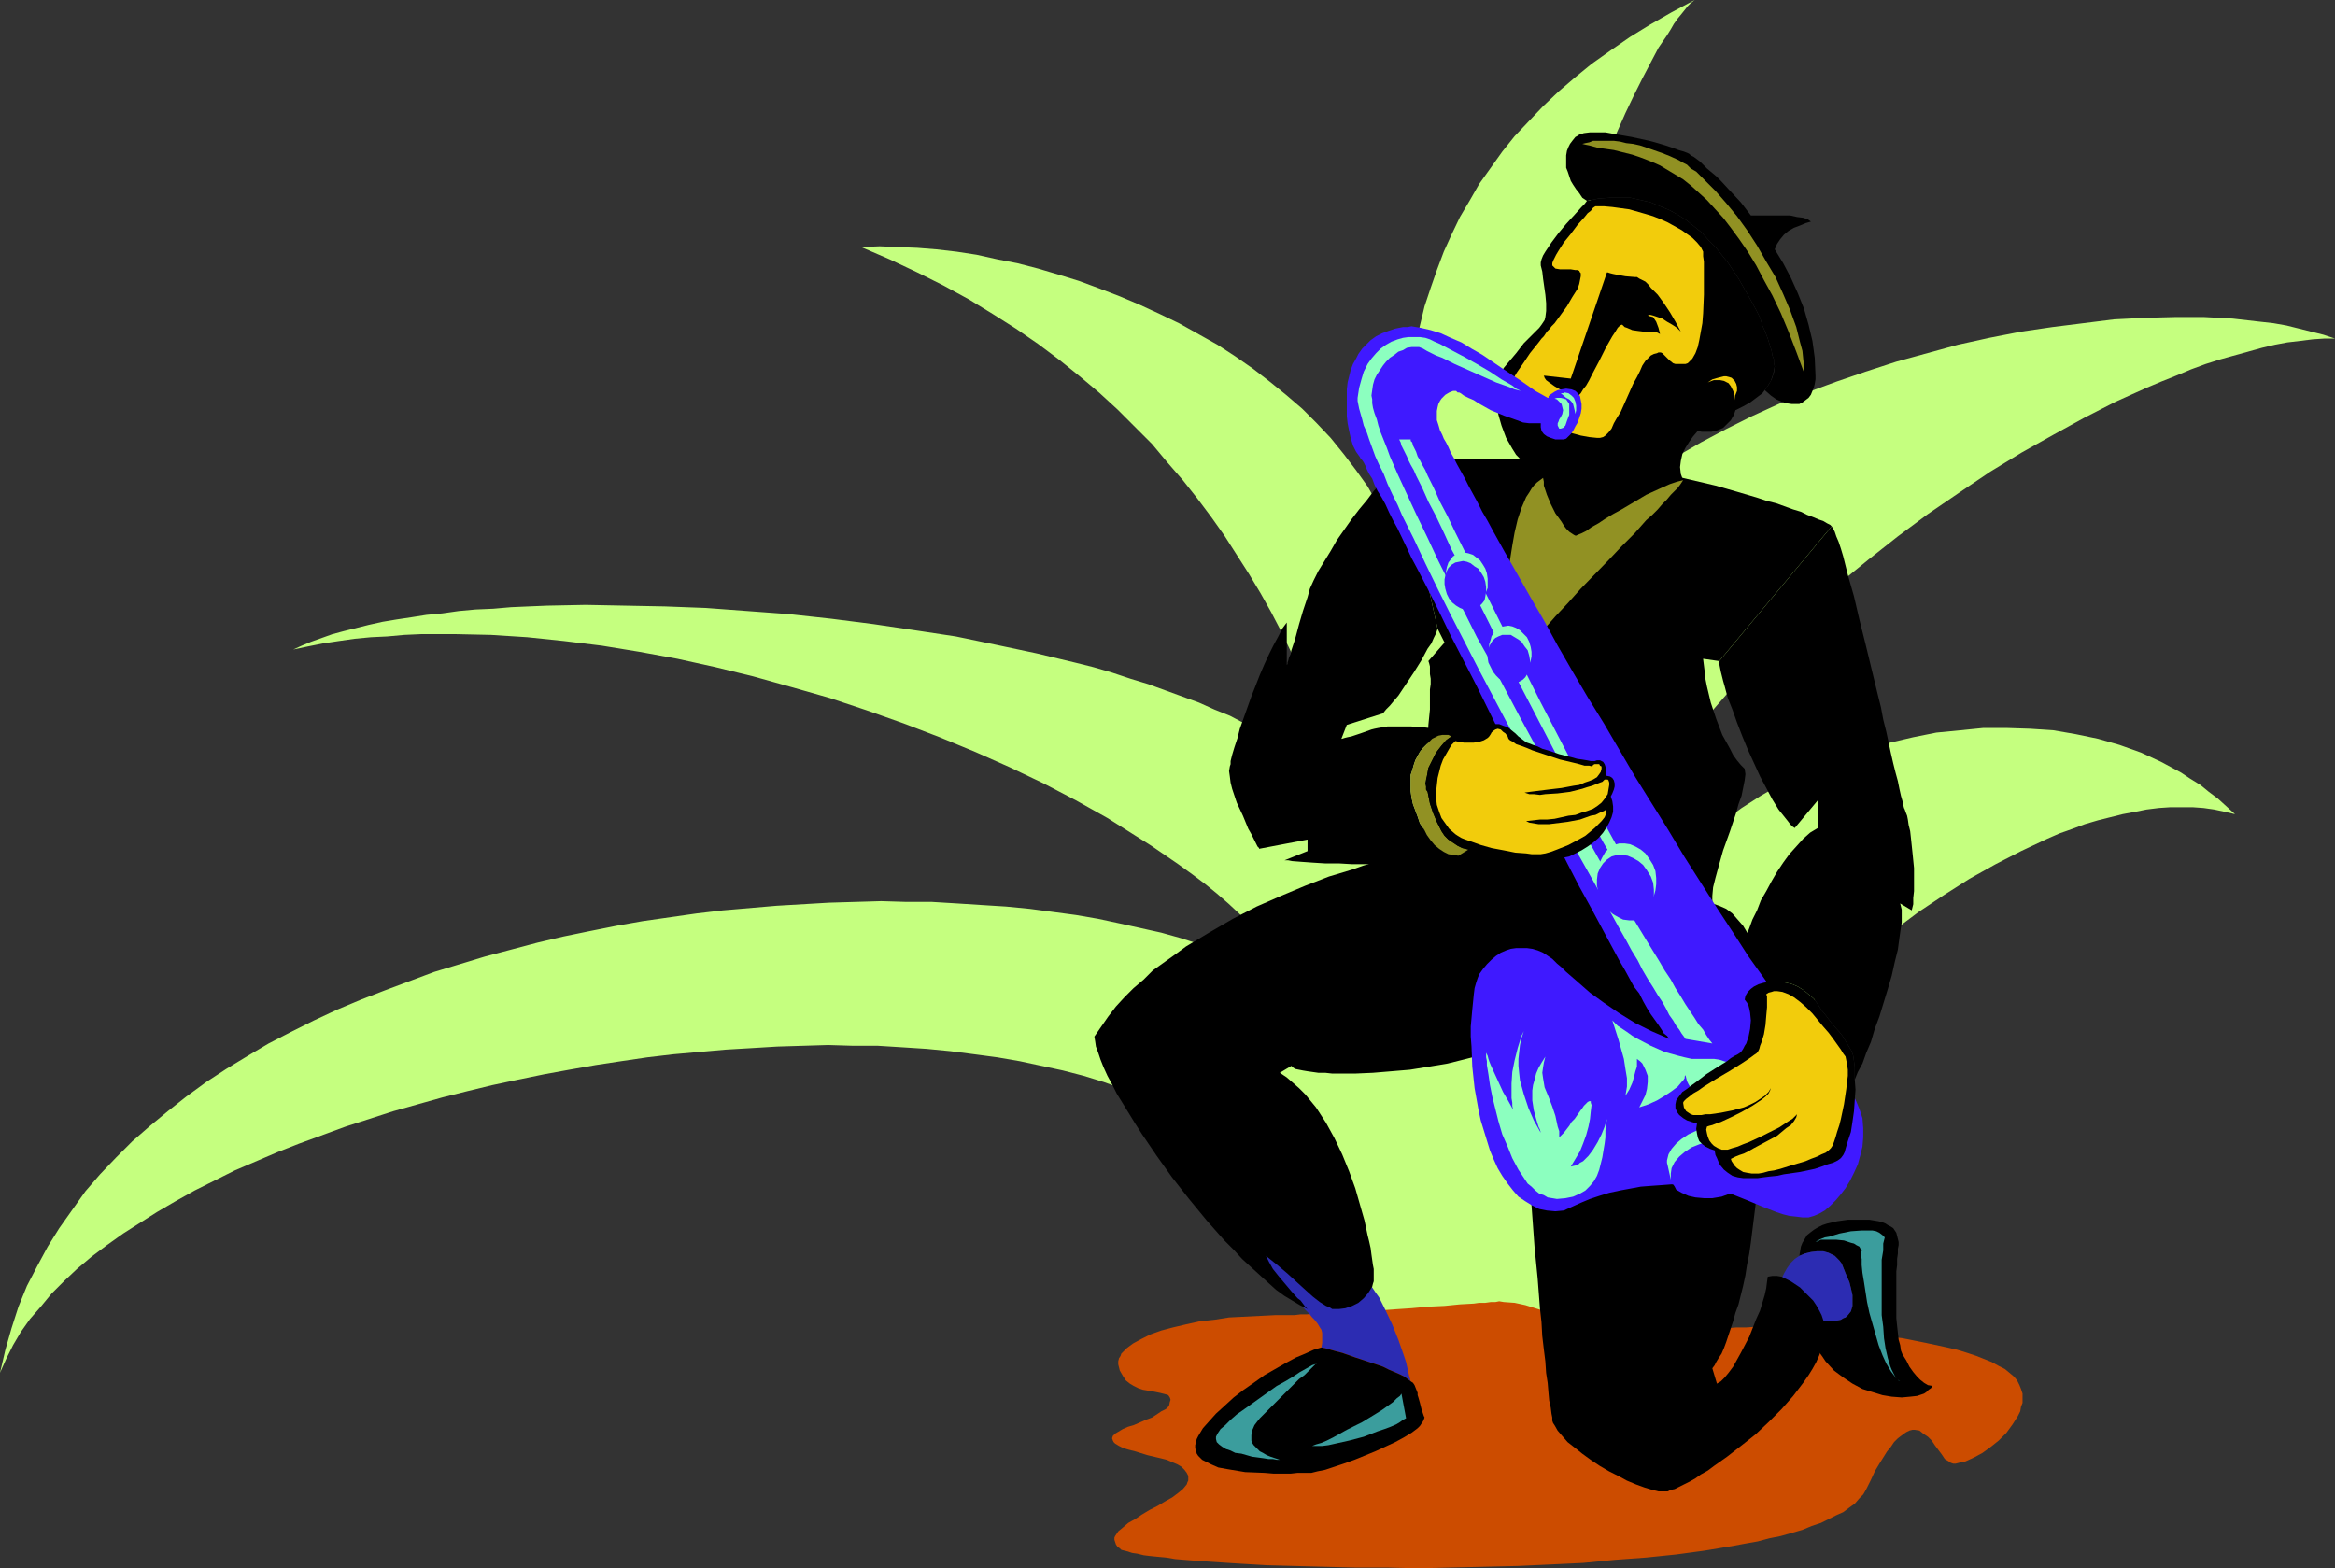
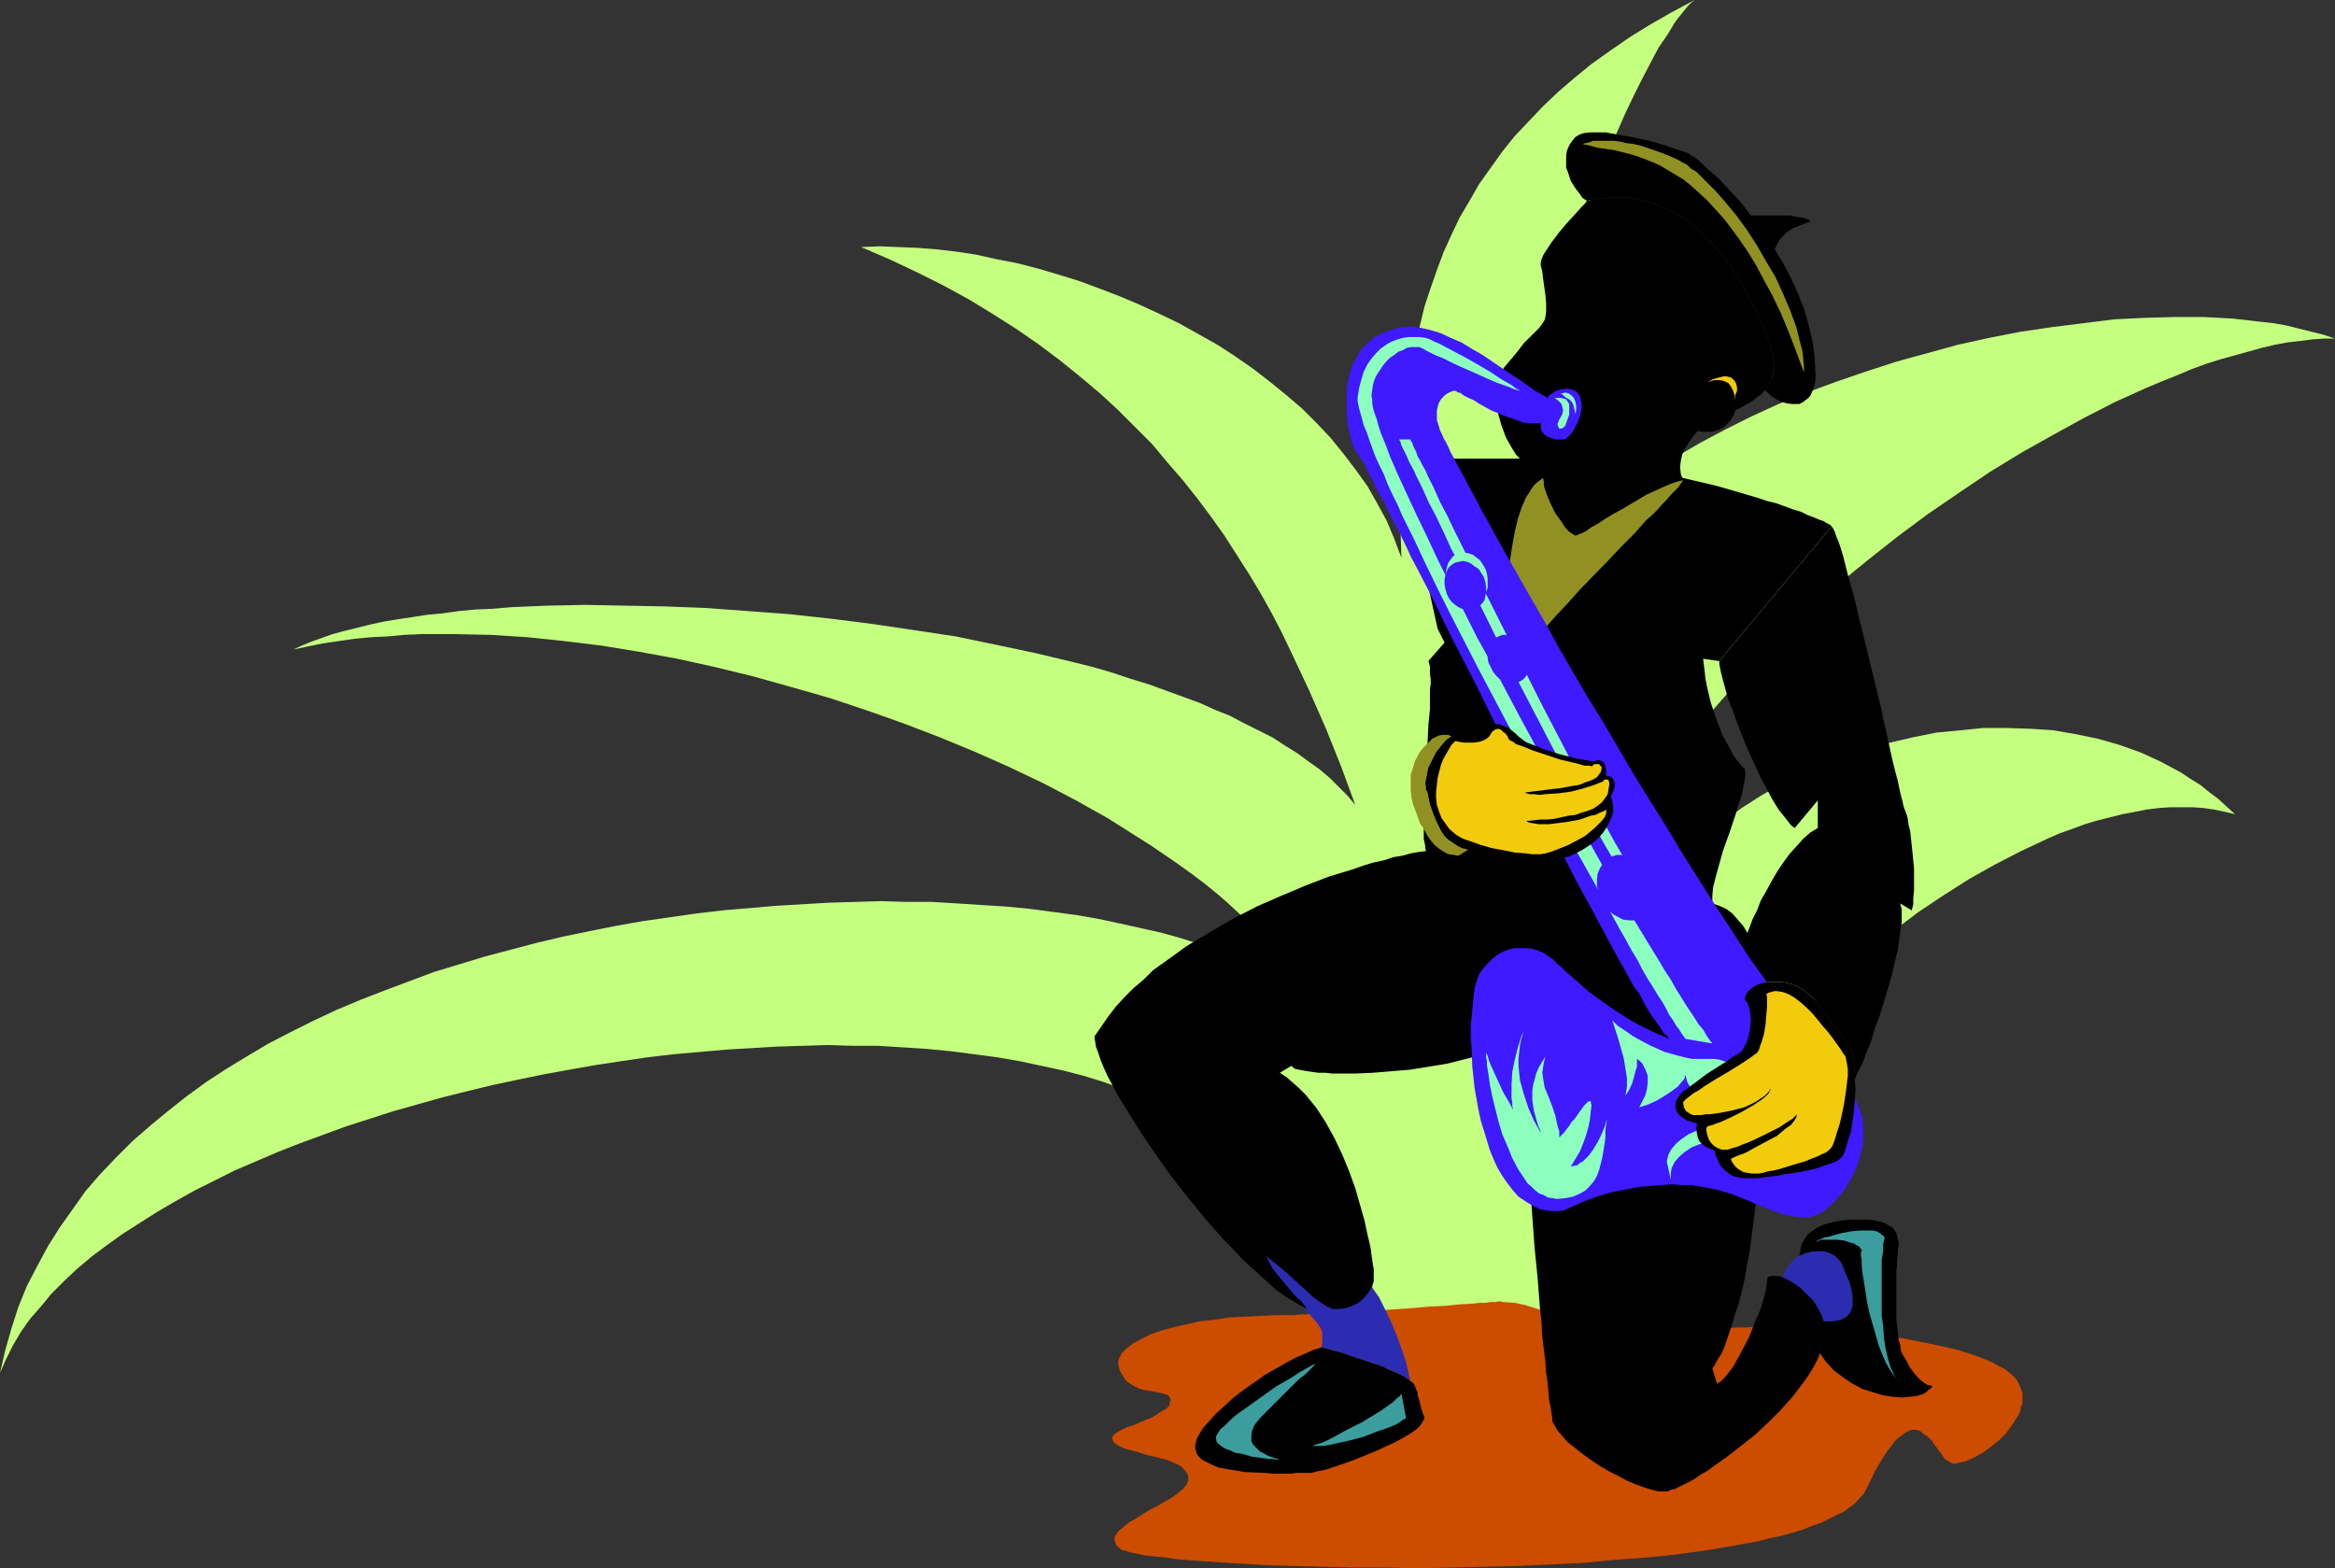
<svg xmlns="http://www.w3.org/2000/svg" xmlns:ns1="http://sodipodi.sourceforge.net/DTD/sodipodi-0.dtd" xmlns:ns2="http://www.inkscape.org/namespaces/inkscape" version="1.0" width="129.724mm" height="87.14mm" id="svg39" ns1:docname="Saxophonist 09.wmf">
  <rect width="100%" height="100%" fill="#333333" stroke="none" />
  <ns1:namedview id="namedview39" pagecolor="#ffffff" bordercolor="#000000" borderopacity="0.25" ns2:showpageshadow="2" ns2:pageopacity="0.0" ns2:pagecheckerboard="0" ns2:deskcolor="#d1d1d1" ns2:document-units="mm" />
  <defs id="defs1">
    <pattern id="WMFhbasepattern" patternUnits="userSpaceOnUse" width="6" height="6" x="0" y="0" />
  </defs>
  <path style="fill:#c5ff7f;fill-opacity:1;fill-rule:evenodd;stroke:none" d="m 267.286,249.838 -2.262,-2.747 -2.424,-2.586 -2.747,-2.424 -2.909,-2.262 -3.07,-2.262 -3.232,-1.939 -3.394,-1.939 -3.717,-1.778 -3.717,-1.616 -4.04,-1.616 -4.04,-1.454 -4.202,-1.293 -4.363,-1.131 -4.525,-0.97 -4.525,-0.97 -4.686,-0.808 -4.848,-0.646 -5.01,-0.646 -5.01,-0.485 -5.01,-0.323 -5.171,-0.323 h -5.171 l -5.333,-0.162 -10.666,0.323 -5.333,0.323 -5.494,0.323 -5.494,0.485 -5.494,0.485 -5.494,0.646 -5.494,0.808 -5.333,0.808 -5.494,0.97 -5.333,0.97 -5.494,1.131 -5.333,1.131 -5.333,1.293 -5.171,1.293 -5.171,1.454 -5.171,1.454 -5.01,1.616 -5.01,1.616 -4.848,1.778 -4.848,1.778 -4.525,1.778 -4.525,1.939 -4.525,1.939 -4.202,2.101 -4.202,2.101 -4.04,2.262 -3.878,2.262 -3.555,2.262 -3.555,2.262 -3.394,2.424 -3.232,2.424 -3.07,2.586 -2.747,2.586 -2.586,2.586 -2.262,2.747 -2.262,2.586 -1.939,2.747 -1.616,2.747 -1.454,2.909 L 0,288.299 l 1.131,-4.848 1.293,-4.525 1.454,-4.525 1.778,-4.363 2.101,-4.04 2.262,-4.202 2.424,-3.878 2.747,-3.878 2.747,-3.878 3.07,-3.555 3.394,-3.555 3.394,-3.394 3.717,-3.232 3.717,-3.07 3.878,-3.07 4.202,-3.07 4.202,-2.747 4.525,-2.747 4.363,-2.586 4.686,-2.424 4.848,-2.424 4.848,-2.262 5.01,-2.101 5.01,-1.939 5.171,-1.939 5.171,-1.939 5.333,-1.616 5.333,-1.616 5.494,-1.454 5.494,-1.454 5.494,-1.293 5.494,-1.131 5.656,-1.131 5.494,-0.97 5.656,-0.808 5.656,-0.808 5.494,-0.646 5.656,-0.485 5.656,-0.485 5.494,-0.323 5.494,-0.323 10.989,-0.323 5.333,0.162 h 5.333 l 5.333,0.323 5.01,0.323 5.171,0.323 5.01,0.485 4.848,0.646 4.848,0.646 4.686,0.808 4.525,0.97 4.363,0.97 4.363,0.97 4.04,1.131 4.04,1.293 3.878,1.293 3.555,1.454 3.555,1.616 3.232,1.454 3.232,1.778 2.909,1.778 2.747,1.778 -1.454,-2.262 -1.454,-2.262 -1.778,-2.101 -1.778,-2.262 -1.939,-2.262 -1.939,-2.101 -2.262,-2.262 -2.262,-2.101 -2.262,-2.101 -2.424,-2.101 -2.586,-2.101 -2.586,-1.939 -2.909,-2.101 -5.656,-3.878 -3.07,-1.939 -6.141,-3.878 -6.626,-3.717 -6.787,-3.555 -7.11,-3.394 -7.272,-3.232 -7.434,-3.07 -7.595,-2.909 -7.757,-2.747 -7.757,-2.586 -7.918,-2.262 -8.08,-2.262 -7.918,-1.939 -8.08,-1.778 -7.918,-1.454 -7.918,-1.293 -7.918,-0.97 -7.757,-0.808 -7.595,-0.485 -7.434,-0.162 H 91.95 88.395 l -3.555,0.162 -3.555,0.323 -3.394,0.162 -3.394,0.323 -3.394,0.485 -3.232,0.485 -3.232,0.646 -3.07,0.646 1.778,-0.808 1.939,-0.808 2.262,-0.808 2.262,-0.808 2.424,-0.646 2.586,-0.646 2.586,-0.646 2.909,-0.646 2.909,-0.485 3.232,-0.485 3.07,-0.485 3.394,-0.323 3.394,-0.485 3.555,-0.323 3.717,-0.162 3.717,-0.323 3.717,-0.162 3.878,-0.162 8.08,-0.162 8.242,0.162 8.403,0.162 8.565,0.323 8.726,0.646 8.726,0.646 8.888,0.97 8.888,1.131 8.726,1.293 8.565,1.293 8.565,1.778 8.403,1.778 8.08,1.939 3.878,0.97 3.878,1.131 3.878,1.293 3.717,1.131 3.555,1.293 3.555,1.293 3.555,1.293 3.232,1.454 3.232,1.293 3.07,1.616 2.909,1.454 2.909,1.454 2.747,1.778 2.586,1.616 2.424,1.778 2.262,1.616 2.101,1.778 1.939,1.939 1.778,1.778 1.616,1.939 -2.909,-7.919 -3.232,-8.08 -3.555,-8.08 -3.878,-8.242 -1.939,-4.04 -2.101,-4.04 -2.262,-4.04 -2.424,-4.04 -2.586,-4.04 -2.586,-4.04 -2.747,-3.878 -2.909,-3.878 -3.07,-3.878 -3.232,-3.717 -3.232,-3.878 -3.555,-3.555 -3.717,-3.717 -3.878,-3.555 -4.04,-3.394 -4.202,-3.394 -4.525,-3.394 -4.686,-3.232 -4.848,-3.07 -5.01,-3.07 -5.333,-2.909 -5.494,-2.747 -5.818,-2.747 -5.979,-2.586 3.878,-0.162 3.878,0.162 4.04,0.162 4.04,0.323 4.202,0.485 4.202,0.646 4.363,0.97 4.202,0.808 4.363,1.131 4.363,1.293 4.202,1.293 4.363,1.616 4.202,1.616 4.202,1.778 4.202,1.939 4.04,1.939 4.04,2.262 4.04,2.262 3.717,2.424 3.717,2.586 3.555,2.747 3.394,2.747 3.394,2.909 3.07,3.07 2.909,3.07 2.747,3.394 2.586,3.394 2.424,3.394 2.101,3.717 1.939,3.555 1.616,3.878 1.454,3.878 -0.162,-4.848 v -4.686 -4.686 -4.525 l 0.323,-4.525 0.323,-4.525 0.485,-4.363 0.485,-4.202 0.646,-4.202 0.808,-4.202 0.97,-4.04 0.97,-4.04 1.293,-3.878 1.293,-3.717 1.454,-3.878 1.616,-3.555 1.778,-3.717 2.101,-3.555 1.939,-3.394 2.424,-3.394 2.424,-3.394 2.586,-3.232 2.909,-3.07 3.07,-3.232 3.232,-3.07 3.394,-2.909 3.555,-2.909 3.878,-2.747 4.202,-2.909 4.202,-2.586 L 350.995,2.586 355.843,0 l -0.808,0.646 -0.646,0.646 -0.646,0.808 -0.646,0.808 -0.808,0.97 -0.808,1.131 -0.646,1.131 -0.808,1.293 -1.778,2.586 -1.616,3.07 -1.778,3.394 -1.778,3.555 -1.778,3.717 -1.778,4.04 -1.778,4.363 -1.778,4.202 -1.616,4.686 -1.616,4.525 -1.616,4.848 -1.616,4.848 -1.293,4.848 -1.454,5.01 -1.131,4.848 -1.131,5.01 -0.97,4.848 -0.97,4.848 -0.646,4.686 -0.485,4.686 -0.323,4.525 -0.162,4.363 0.162,4.202 0.162,4.04 0.646,3.717 0.808,3.717 0.485,1.616 0.485,1.616 0.646,1.616 0.646,1.454 0.485,-1.778 0.646,-1.616 0.808,-1.616 0.97,-1.778 0.97,-1.616 1.131,-1.778 1.293,-1.616 1.454,-1.616 1.454,-1.616 1.616,-1.616 1.778,-1.616 1.778,-1.616 1.778,-1.616 2.101,-1.616 2.101,-1.454 2.101,-1.454 4.686,-3.07 5.01,-2.909 5.171,-2.747 5.494,-2.747 5.656,-2.586 5.979,-2.424 6.141,-2.262 6.141,-2.101 6.464,-2.101 6.464,-1.778 6.464,-1.778 6.626,-1.454 6.626,-1.293 6.626,-0.97 6.464,-0.808 6.464,-0.808 6.464,-0.323 6.302,-0.162 h 6.141 l 5.979,0.323 5.656,0.646 2.909,0.323 2.747,0.485 2.586,0.646 2.586,0.646 2.586,0.646 2.424,0.808 h -2.262 l -2.424,0.162 -2.586,0.323 -2.747,0.323 -2.586,0.485 -2.747,0.646 -2.909,0.808 -2.909,0.808 -2.909,0.808 -3.07,0.97 -3.07,1.131 -3.07,1.293 -3.232,1.293 -3.07,1.293 -6.464,2.909 -6.626,3.394 -6.464,3.555 -6.626,3.717 -6.626,4.04 -6.464,4.363 -6.626,4.525 -6.302,4.686 -6.141,4.848 -6.141,5.01 -5.818,5.01 -5.494,5.171 -5.333,5.333 -5.01,5.333 -2.262,2.747 -2.262,2.586 -2.262,2.747 -1.939,2.747 -2.101,2.586 -1.778,2.747 -1.778,2.747 -1.616,2.586 -1.454,2.747 -1.454,2.586 -1.293,2.586 -1.131,2.586 -0.97,2.586 -0.808,2.586 -0.646,2.586 -0.485,2.424 -0.485,2.586 -0.162,2.424 -0.162,2.424 0.162,2.262 0.323,2.424 0.323,2.262 0.808,-1.939 0.808,-1.939 1.939,-3.878 1.131,-1.778 1.293,-1.778 2.586,-3.555 2.909,-3.394 3.07,-3.232 3.394,-3.07 3.717,-2.909 3.717,-2.747 4.04,-2.586 4.202,-2.424 4.363,-2.101 4.525,-2.101 4.525,-1.778 4.848,-1.454 4.686,-1.293 4.848,-1.131 4.848,-0.97 5.01,-0.485 4.848,-0.485 h 4.848 l 5.01,0.162 4.848,0.323 4.686,0.808 4.686,0.97 4.525,1.293 4.525,1.616 2.101,0.97 2.101,0.97 2.101,1.131 2.101,1.131 1.939,1.293 2.101,1.293 1.778,1.454 1.939,1.454 1.778,1.616 1.778,1.616 -2.101,-0.485 -2.262,-0.485 -2.262,-0.323 -2.262,-0.162 h -2.262 -2.424 l -2.424,0.162 -2.586,0.323 -2.424,0.485 -2.586,0.485 -2.586,0.646 -2.586,0.646 -2.747,0.808 -2.586,0.97 -2.747,0.97 -2.586,1.131 -5.494,2.586 -5.333,2.747 -5.494,3.07 -5.333,3.394 -5.333,3.555 -5.171,3.878 -5.01,4.04 -4.848,4.202 -4.848,4.525 -4.525,4.525 -4.202,4.686 -4.04,4.686 -3.717,4.686 -3.232,4.848 -1.616,2.424 -1.454,2.424 -1.293,2.424 -1.293,2.424 -1.293,2.424 -0.97,2.424 -0.97,2.424 -0.808,2.262 -0.646,2.424 -0.646,2.262 -0.485,2.262 -0.323,2.262 -0.162,2.262 v 2.262 2.101 l 0.162,2.101 0.323,2.101 0.646,1.939 0.646,2.101 0.808,1.778 -26.987,34.583 -40.4,-30.22 z" id="path1" />
  <path style="fill:#cc4c00;fill-opacity:1;fill-rule:evenodd;stroke:none" d="m 267.771,276.179 -3.232,0.162 -3.232,0.162 -3.232,0.162 -3.07,0.485 -3.07,0.323 -2.909,0.646 -2.747,0.646 -2.424,0.646 -2.262,0.808 -1.939,0.97 -1.778,0.97 -0.646,0.485 -0.646,0.485 -0.485,0.485 -0.646,0.646 -0.162,0.485 -0.323,0.485 -0.162,0.646 v 0.646 l 0.162,0.646 0.162,0.646 0.646,1.131 0.646,0.97 0.808,0.646 0.808,0.485 0.97,0.485 0.97,0.323 1.939,0.323 1.616,0.323 0.646,0.162 0.646,0.162 0.485,0.162 0.323,0.485 0.162,0.485 -0.162,0.485 -0.162,0.808 -0.646,0.646 -0.97,0.485 -0.97,0.646 -0.97,0.646 -1.293,0.485 -2.586,1.131 -1.131,0.323 -1.131,0.485 -0.808,0.485 -0.808,0.485 -0.485,0.485 -0.162,0.485 0.162,0.485 0.162,0.323 0.323,0.323 0.808,0.485 0.97,0.485 1.131,0.323 1.293,0.323 2.586,0.808 2.747,0.646 1.293,0.323 1.131,0.485 1.131,0.485 0.808,0.485 0.646,0.646 0.485,0.646 0.323,0.646 v 0.97 l -0.162,0.323 -0.162,0.485 -0.808,0.97 -0.97,0.808 -1.293,0.97 -1.454,0.808 -1.616,0.97 -1.616,0.808 -1.616,0.97 -1.454,0.97 -1.454,0.808 -1.131,0.97 -0.97,0.808 -0.646,0.97 -0.162,0.323 v 0.485 l 0.162,0.485 0.162,0.485 0.323,0.485 0.485,0.323 0.323,0.323 0.646,0.162 0.646,0.162 0.97,0.323 1.131,0.162 1.293,0.323 1.293,0.162 1.616,0.162 1.778,0.162 1.939,0.323 1.939,0.162 2.101,0.162 2.262,0.162 2.424,0.162 2.424,0.162 2.586,0.162 2.747,0.162 2.747,0.162 5.818,0.162 6.141,0.162 6.464,0.162 h 6.626 l 6.787,0.162 6.949,-0.162 6.949,-0.162 6.949,-0.162 6.949,-0.323 6.787,-0.323 6.626,-0.646 6.626,-0.485 6.302,-0.646 5.979,-0.808 2.909,-0.485 2.909,-0.485 2.586,-0.485 2.747,-0.485 2.424,-0.646 2.424,-0.485 2.262,-0.646 2.262,-0.646 1.939,-0.808 1.939,-0.646 1.616,-0.808 1.616,-0.808 1.454,-0.646 1.293,-0.97 1.131,-0.808 0.97,-1.131 0.808,-0.808 0.646,-1.131 0.97,-1.939 0.808,-1.778 0.97,-1.616 0.808,-1.293 0.808,-1.293 0.808,-0.97 0.646,-0.97 0.808,-0.808 0.646,-0.485 0.646,-0.485 0.485,-0.323 0.646,-0.323 0.646,-0.162 h 0.485 l 0.97,0.162 0.808,0.646 0.97,0.646 0.808,0.808 0.646,0.97 1.454,1.939 0.646,0.97 0.808,0.485 0.485,0.323 0.485,0.162 h 0.485 l 0.646,-0.162 0.646,-0.162 0.808,-0.162 1.778,-0.808 1.778,-0.97 1.778,-1.293 1.616,-1.293 1.616,-1.616 1.293,-1.778 1.131,-1.778 0.485,-0.97 0.162,-0.97 0.323,-0.808 v -0.97 -0.97 l -0.323,-0.97 -0.323,-0.808 -0.485,-0.97 -0.646,-0.808 -0.97,-0.808 -0.97,-0.808 -1.293,-0.646 -1.454,-0.808 -1.616,-0.646 -1.616,-0.646 -1.939,-0.646 -2.101,-0.646 -2.101,-0.485 -2.262,-0.485 -2.262,-0.485 -4.848,-0.97 -5.171,-0.646 -5.171,-0.646 -5.333,-0.485 -5.171,-0.323 -5.01,-0.162 -2.262,-0.162 h -2.424 l -2.262,0.162 h -2.101 l -2.101,0.162 -1.939,0.162 -1.616,0.162 -1.778,0.323 -1.454,0.323 -1.293,0.323 -1.131,0.323 -0.808,0.485 -0.97,0.485 -1.778,0.485 h -0.97 -1.131 -1.131 l -2.424,-0.323 -2.424,-0.485 -2.586,-0.808 -2.747,-0.808 -2.747,-0.97 -5.494,-1.939 -2.747,-0.97 -2.424,-0.808 -2.586,-0.808 -2.262,-0.485 -2.262,-0.162 -0.97,-0.162 -0.808,0.162 h -0.97 l -1.131,0.162 h -1.293 l -1.131,0.162 -2.909,0.162 -3.232,0.323 -3.394,0.162 -3.555,0.323 -7.272,0.485 -3.555,0.162 -3.555,0.162 -3.394,0.162 -2.909,0.162 -1.293,0.162 h -1.293 l -1.293,0.162 h -0.97 -0.97 -0.808 z" id="path2" />
  <path style="fill:#000000;fill-opacity:1;fill-rule:evenodd;stroke:none" d="m 356.489,90.498 -0.97,1.131 -0.808,1.131 -0.808,1.293 -0.646,1.293 -0.323,1.454 -0.162,1.293 0.162,1.454 0.485,1.293 -1.293,0.323 -1.454,0.485 -1.454,0.646 -1.778,0.808 -1.778,0.808 -1.616,0.97 -3.555,2.101 -1.778,0.97 -1.616,0.97 -1.454,0.97 -1.454,0.808 -1.131,0.808 -0.97,0.485 -0.808,0.323 -0.323,0.162 h -0.162 l -0.323,-0.162 -0.485,-0.323 -0.485,-0.323 -0.646,-0.646 -0.485,-0.646 -0.485,-0.808 -1.293,-1.778 -0.97,-1.939 -0.808,-1.939 -0.323,-0.97 -0.323,-0.97 v -0.808 l -0.162,-0.808 -1.293,-0.808 -1.293,-0.97 -1.131,-0.97 -0.97,-1.131 -0.97,-0.97 -0.808,-1.293 -0.646,-1.131 -0.646,-1.131 -0.97,-2.586 -0.646,-2.262 -0.485,-2.424 -0.162,-2.101 v -0.97 l 0.162,-0.97 0.485,-1.131 0.485,-1.131 0.646,-1.131 0.808,-0.97 1.778,-2.101 1.616,-2.101 0.97,-0.97 0.808,-0.808 0.808,-0.808 0.646,-0.646 0.485,-0.646 0.323,-0.485 0.323,-0.485 0.162,-0.646 0.162,-1.293 v -1.616 l -0.162,-1.778 -0.485,-3.394 -0.162,-1.454 -0.323,-1.293 v -0.646 l 0.162,-0.646 0.323,-0.808 0.485,-0.808 0.646,-0.97 0.646,-0.97 1.454,-1.939 1.616,-1.939 1.778,-1.939 1.454,-1.616 0.646,-0.646 0.485,-0.646 2.424,-0.485 2.262,-0.162 h 2.262 2.262 l 2.101,0.485 2.101,0.485 1.939,0.808 1.939,0.808 1.778,0.97 1.778,1.131 1.616,1.293 1.616,1.293 1.454,1.616 1.454,1.454 2.586,3.232 2.262,3.394 1.939,3.394 1.778,3.232 0.808,1.616 0.485,1.616 0.646,1.454 0.485,1.293 0.808,2.586 0.162,0.97 0.323,0.808 v 0.808 l 0.162,0.646 -0.162,0.808 -0.162,0.808 -0.485,1.454 -0.808,1.293 -0.97,1.293 -1.293,0.97 -1.293,0.97 -1.454,0.808 -1.616,0.808 -0.323,0.97 -0.646,1.131 -0.808,0.808 -0.808,0.808 -1.131,0.485 -1.293,0.323 h -1.293 -0.808 z" id="path3" />
  <path style="fill:#000000;fill-opacity:1;fill-rule:evenodd;stroke:none" d="m 372.649,52.359 1.778,2.909 1.616,3.07 1.454,3.232 1.293,3.232 0.97,3.394 0.808,3.394 0.485,3.555 0.162,3.717 v 0.808 l -0.162,0.97 -0.162,0.646 -0.323,0.808 -0.323,0.808 -0.485,0.646 -0.646,0.485 -0.646,0.485 -0.646,0.323 h -0.808 -0.808 l -1.131,-0.162 -0.97,-0.323 -1.131,-0.485 -1.131,-0.808 -1.293,-1.131 0.808,-1.131 0.646,-1.131 0.485,-1.454 0.162,-1.293 -0.162,-0.646 v -0.808 l -0.323,-0.808 -0.162,-0.97 -0.808,-2.586 -0.485,-1.293 -0.646,-1.454 -0.485,-1.616 -0.808,-1.616 -1.778,-3.232 -1.939,-3.394 -2.262,-3.394 -2.586,-3.232 -1.454,-1.454 -1.454,-1.616 -1.616,-1.293 -1.616,-1.293 -1.778,-1.131 -1.778,-0.97 -1.939,-0.808 -1.939,-0.808 -2.101,-0.485 -2.101,-0.485 h -2.262 -2.262 l -2.262,0.162 -2.424,0.485 -0.97,-0.646 -0.646,-0.97 -0.646,-0.808 -0.646,-0.97 -0.485,-0.808 -0.323,-0.97 -0.323,-0.97 -0.323,-0.808 v -0.97 -0.808 -0.808 l 0.162,-0.97 0.323,-0.808 0.323,-0.646 0.485,-0.646 0.646,-0.808 0.323,-0.162 0.485,-0.323 0.97,-0.323 1.293,-0.162 h 1.454 1.778 l 1.778,0.323 3.717,0.646 3.717,0.808 1.778,0.485 1.616,0.485 1.454,0.485 1.293,0.485 1.131,0.323 0.808,0.323 0.323,0.162 0.323,0.323 0.646,0.323 0.646,0.485 0.646,0.485 0.646,0.646 0.808,0.808 0.97,0.808 0.97,0.808 0.97,0.97 1.939,2.101 2.262,2.424 2.101,2.747 h 2.424 2.101 1.939 1.778 l 1.454,0.323 1.293,0.162 0.97,0.323 0.646,0.485 -1.131,0.323 -1.131,0.485 -1.293,0.485 -1.131,0.646 -0.97,0.808 -0.808,0.97 -0.646,0.97 z" id="path4" />
-   <path style="fill:#f2cc0c;fill-opacity:1;fill-rule:evenodd;stroke:none" d="m 357.62,52.844 v 0.97 l 0.162,1.131 v 6.949 l -0.162,3.878 -0.162,2.101 -0.323,1.778 -0.323,1.778 -0.323,1.454 -0.485,1.293 -0.646,1.131 -0.323,0.323 -0.323,0.323 -0.323,0.323 -0.485,0.162 h -0.808 -0.808 -0.485 l -0.485,-0.162 -0.808,-0.646 -0.323,-0.323 -0.323,-0.323 -0.485,-0.485 -0.323,-0.323 -0.323,-0.162 h -0.485 l -0.323,0.162 -0.646,0.162 -0.646,0.323 -0.485,0.485 -0.646,0.646 -0.646,0.97 -0.485,1.131 -0.646,1.293 -0.808,1.454 -1.293,2.909 -1.293,2.909 -0.808,1.293 -0.646,1.131 -0.485,1.131 -0.646,0.808 -0.646,0.646 -0.485,0.323 -0.646,0.162 h -0.646 l -1.616,-0.162 -1.778,-0.323 -1.778,-0.485 -1.778,-0.646 -1.616,-0.646 -1.293,-0.646 -0.485,-0.323 -0.485,-0.323 -0.323,-0.162 -0.646,-0.323 -1.131,-0.323 -1.293,-0.323 -1.293,-0.323 -1.293,-0.485 -0.646,-0.323 -0.485,-0.323 -0.323,-0.485 -0.485,-0.485 -0.162,-0.646 v -0.646 -0.646 l 0.323,-0.97 0.323,-0.808 0.323,-0.97 1.131,-1.939 1.454,-2.101 1.293,-1.939 1.293,-1.616 0.646,-0.808 0.485,-0.646 0.485,-0.485 0.323,-0.485 0.323,-0.485 0.485,-0.485 0.485,-0.646 0.646,-0.646 1.293,-1.778 1.293,-1.778 1.131,-1.939 1.131,-1.778 0.323,-0.97 0.162,-0.808 0.162,-0.808 v -0.646 l -0.162,-0.162 -0.162,-0.323 -0.323,-0.162 h -0.485 l -0.97,-0.162 h -1.131 -1.131 l -0.97,-0.162 -0.162,-0.162 -0.323,-0.323 -0.162,-0.162 v -0.485 l 0.162,-0.485 0.323,-0.646 0.323,-0.646 0.485,-0.808 1.131,-1.778 1.454,-1.778 1.454,-1.939 1.454,-1.616 0.646,-0.808 0.646,-0.485 0.485,-0.646 0.485,-0.323 h 1.778 l 1.778,0.162 3.555,0.485 3.394,0.97 1.616,0.485 1.616,0.646 1.454,0.646 1.454,0.808 1.454,0.808 1.131,0.808 1.131,0.808 0.97,0.97 0.808,0.97 z" id="path5" />
  <path style="fill:#000000;fill-opacity:1;fill-rule:evenodd;stroke:none" d="m 352.934,69.651 -1.131,-2.101 -1.131,-1.939 -1.293,-1.939 -1.293,-1.778 -1.454,-1.454 -0.485,-0.646 -0.646,-0.646 -0.646,-0.323 -0.646,-0.323 -0.485,-0.323 h -0.485 l -1.939,-0.162 -1.778,-0.323 -0.808,-0.162 -0.646,-0.162 -0.485,-0.162 h -0.162 l -7.595,22.301 -5.818,-0.646 h 0.162 l 0.162,0.485 0.323,0.485 0.646,0.485 1.131,0.808 1.131,0.646 0.808,0.323 0.808,0.323 0.97,0.323 1.131,0.323 h 0.162 l 0.162,-0.162 0.323,-0.323 0.485,-0.808 0.646,-0.808 0.646,-1.131 0.646,-1.293 1.454,-2.747 1.454,-2.909 0.646,-1.131 0.646,-1.131 0.646,-0.97 0.485,-0.808 0.485,-0.485 0.323,-0.162 h 0.162 l 0.485,0.485 0.485,0.162 1.131,0.485 1.131,0.162 1.293,0.162 h 0.97 1.131 l 0.646,0.162 0.323,0.162 0.323,0.162 -0.323,-1.293 -0.485,-1.293 -0.323,-0.485 -0.323,-0.485 -0.646,-0.162 -0.485,-0.162 0.485,-0.162 0.646,0.162 0.97,0.323 0.97,0.323 0.97,0.646 1.131,0.646 0.97,0.646 z" id="path6" />
  <path style="fill:#f2cc0c;fill-opacity:1;fill-rule:evenodd;stroke:none" d="m 364.246,84.033 v -0.97 l -0.323,-0.97 -0.485,-0.97 -0.485,-0.646 -0.97,-0.485 -0.808,-0.162 h -0.646 -0.646 l -0.485,0.162 -0.808,0.323 0.97,-0.646 1.131,-0.323 1.293,-0.323 h 0.485 l 0.646,0.162 0.485,0.162 0.323,0.323 0.323,0.323 0.323,0.646 0.162,0.646 v 0.808 l -0.323,0.808 z" id="path7" />
  <path style="fill:#919123;fill-opacity:1;fill-rule:evenodd;stroke:none" d="m 378.79,78.216 v -1.454 l -0.162,-1.454 -0.162,-1.616 -0.485,-1.778 -0.808,-3.232 -1.293,-3.555 -1.454,-3.394 -1.616,-3.555 -1.939,-3.232 -1.939,-3.394 -2.101,-3.232 -2.101,-2.909 -2.262,-2.747 -2.262,-2.586 -2.101,-2.101 -0.97,-0.97 -0.97,-0.97 -1.131,-0.646 -0.808,-0.808 -0.97,-0.485 -0.808,-0.485 -1.778,-0.808 -1.616,-0.646 -3.232,-1.131 -1.454,-0.485 -1.454,-0.323 -1.454,-0.162 -1.293,-0.323 -1.293,-0.162 h -1.293 -0.97 -1.131 -0.97 l -0.808,0.323 -0.808,0.162 -0.646,0.162 0.646,0.162 0.808,0.162 1.778,0.485 2.262,0.323 1.131,0.162 1.293,0.323 2.586,0.646 1.454,0.485 1.293,0.485 1.616,0.646 1.454,0.646 1.616,0.97 1.616,0.97 1.616,0.97 1.616,1.293 1.616,1.454 1.778,1.616 1.616,1.778 1.778,1.939 1.616,2.101 1.778,2.424 1.778,2.586 1.778,2.909 1.616,3.07 1.778,3.232 1.778,3.717 1.616,3.878 1.616,4.202 z" id="path8" />
  <path style="fill:#000000;fill-opacity:1;fill-rule:evenodd;stroke:none" d="m 379.76,278.603 v -0.323 l 0.162,-0.323 0.323,-0.323 h 0.323 l 0.485,-0.162 h 0.646 1.293 1.454 l 1.293,-0.162 0.808,-0.162 0.485,-0.323 0.485,-0.162 0.485,-0.485 0.646,-0.808 0.323,-1.131 v -1.131 -1.131 l -0.323,-1.454 -0.323,-1.293 -0.646,-1.454 -0.646,-1.616 -0.323,-0.808 -0.485,-0.646 -0.485,-0.485 -0.485,-0.485 -0.646,-0.323 -0.646,-0.323 -1.131,-0.323 h -1.293 l -1.293,0.162 -1.293,0.323 -1.131,0.485 0.162,-0.97 0.162,-0.97 0.323,-0.808 0.485,-0.808 0.485,-0.808 0.808,-0.646 0.646,-0.485 0.808,-0.485 0.97,-0.485 0.97,-0.323 2.101,-0.485 2.262,-0.323 h 2.424 1.131 0.97 l 0.97,0.162 0.97,0.162 0.646,0.162 0.808,0.323 0.485,0.323 0.646,0.323 0.485,0.323 0.323,0.485 0.323,0.485 0.162,0.646 0.162,0.646 0.162,0.646 v 0.646 l -0.162,0.808 v 0.97 l -0.162,1.131 v 1.293 l -0.162,1.293 v 3.232 3.394 3.232 l 0.162,1.616 0.162,1.454 0.162,1.454 0.323,1.131 0.162,1.131 0.323,0.808 0.808,1.293 0.646,1.293 0.808,1.131 0.808,0.97 0.646,0.646 0.808,0.646 0.808,0.485 0.97,0.162 -0.323,0.485 -0.485,0.323 -0.485,0.485 -0.485,0.323 -1.454,0.485 -1.454,0.162 -1.778,0.162 -2.101,-0.162 -1.939,-0.323 -2.101,-0.646 -2.101,-0.646 -2.101,-1.131 -1.939,-1.293 -1.939,-1.454 -1.778,-1.939 -0.646,-0.97 -0.808,-1.131 -0.646,-1.131 -0.485,-1.293 -0.485,-1.293 z" id="path9" />
  <path style="fill:#2c2cb2;fill-opacity:1;fill-rule:evenodd;stroke:none" d="m 372.649,271.331 0.485,-0.808 0.485,-0.97 0.97,-2.101 0.646,-1.131 0.808,-1.131 0.808,-0.808 0.97,-0.646 1.131,-0.485 1.293,-0.323 1.293,-0.162 h 1.293 l 1.131,0.323 0.646,0.323 0.646,0.323 0.485,0.485 0.485,0.485 0.485,0.646 0.323,0.808 0.646,1.616 0.646,1.454 0.323,1.293 0.323,1.454 v 1.131 1.131 l -0.323,1.131 -0.646,0.808 -0.485,0.485 -0.485,0.162 -0.485,0.323 -0.808,0.162 -1.293,0.162 h -1.454 -1.293 -0.646 l -0.485,0.162 h -0.323 l -0.323,0.323 -0.162,0.323 v 0.323 l -0.808,-1.616 -0.808,-1.454 -0.808,-1.293 -0.97,-0.97 -0.97,-0.808 -0.97,-0.646 -0.97,-0.323 z" id="path10" />
  <path style="fill:#2c2cb2;fill-opacity:1;fill-rule:evenodd;stroke:none" d="m 262.923,262.766 0.162,0.162 0.323,0.323 0.646,0.646 0.646,0.808 0.97,0.97 0.97,0.97 2.101,2.424 2.262,2.586 1.131,1.131 0.97,1.131 0.97,1.131 0.808,0.808 0.646,0.808 0.485,0.485 0.646,0.808 0.485,0.808 0.323,0.485 0.162,0.646 v 0.646 0.646 0.808 l -0.162,0.97 0.808,0.162 1.131,0.323 1.131,0.323 1.293,0.323 2.747,0.97 2.909,0.97 2.909,0.97 1.293,0.646 1.131,0.485 1.131,0.485 0.97,0.485 0.646,0.485 0.646,0.485 -0.323,-1.131 -0.323,-1.454 -0.323,-1.454 -0.485,-1.454 -1.131,-3.232 -1.293,-3.232 -1.454,-3.07 -0.646,-1.293 -0.646,-1.293 -0.808,-1.131 -0.646,-0.97 -0.646,-0.808 -0.485,-0.485 h -0.646 l -0.646,-0.162 -1.454,-0.162 -1.778,-0.485 -1.778,-0.808 -2.101,-0.646 -1.939,-0.808 -2.101,-0.808 -1.939,-0.97 -1.939,-0.808 -1.778,-0.646 -1.616,-0.646 -1.454,-0.323 -0.646,-0.162 h -0.485 -0.485 -0.485 l -0.323,0.162 -0.162,0.162 -0.162,0.323 z" id="path11" />
  <path style="fill:#000000;fill-opacity:1;fill-rule:evenodd;stroke:none" d="m 296.212,290.077 -0.646,-0.485 -0.646,-0.485 -0.97,-0.485 -1.131,-0.485 -1.131,-0.485 -1.293,-0.646 -2.909,-0.97 -2.909,-0.97 -2.747,-0.97 -1.293,-0.323 -1.131,-0.323 -1.131,-0.323 -0.808,-0.162 -1.616,0.485 -1.778,0.808 -1.939,0.808 -2.101,1.131 -2.262,1.293 -2.262,1.293 -2.262,1.616 -2.101,1.454 -2.101,1.616 -1.939,1.778 -1.778,1.616 -1.454,1.616 -1.293,1.454 -0.485,0.808 -0.485,0.808 -0.323,0.646 -0.162,0.646 -0.162,0.646 v 0.646 l 0.162,0.485 0.162,0.646 0.323,0.485 0.323,0.323 0.485,0.485 0.646,0.323 1.293,0.646 1.454,0.646 1.778,0.323 1.939,0.323 1.939,0.323 4.04,0.162 1.939,0.162 h 3.555 l 1.454,-0.162 h 2.101 0.323 0.485 l 0.646,-0.162 0.646,-0.162 1.616,-0.323 1.939,-0.646 1.939,-0.646 2.262,-0.808 4.363,-1.778 2.101,-0.97 2.101,-0.97 1.778,-0.97 1.616,-0.97 1.293,-0.97 0.485,-0.485 0.323,-0.485 0.323,-0.485 0.162,-0.323 0.162,-0.485 -0.162,-0.323 -0.485,-1.454 -0.323,-1.293 -0.323,-1.131 -0.162,-0.485 v -0.485 l -0.323,-0.808 -0.323,-0.808 -0.323,-0.485 z" id="path12" />
  <path style="fill:#000000;fill-opacity:1;fill-rule:evenodd;stroke:none" d="m 384.608,110.536 -0.323,-0.323 -0.646,-0.323 -0.808,-0.485 -0.97,-0.323 -1.131,-0.485 -1.293,-0.485 -1.293,-0.646 -1.616,-0.485 -1.778,-0.646 -1.778,-0.646 -1.939,-0.485 -1.939,-0.646 -4.363,-1.293 -4.525,-1.293 -4.848,-1.131 -4.848,-1.131 -4.848,-1.131 -4.686,-0.808 -4.525,-0.808 -2.262,-0.323 -2.101,-0.162 -2.101,-0.162 -1.939,-0.162 -1.778,-0.162 h -1.778 l -0.323,0.162 h -0.646 -1.454 -1.616 l -1.939,0.162 h -9.373 -4.848 l -2.262,0.162 h -2.101 l -1.778,0.323 -1.778,0.162 -0.646,0.162 -0.485,0.162 h -0.646 l -0.323,0.323 7.595,34.421 1.454,2.909 -3.394,3.878 0.162,0.485 0.162,0.646 v 0.646 0.97 l 0.162,0.97 v 1.131 l -0.162,1.131 v 1.454 2.747 l -0.323,3.232 -0.323,6.787 -0.162,3.232 -0.162,3.394 -0.162,3.07 -0.162,2.909 v 1.293 1.131 1.131 0.97 l 0.162,0.808 0.162,0.808 v 0.485 l 0.162,0.485 -1.454,0.162 -1.778,0.323 -1.778,0.485 -1.939,0.323 -1.939,0.646 -2.262,0.485 -2.101,0.646 -2.262,0.808 -4.848,1.454 -5.01,1.939 -5.01,2.101 -5.171,2.262 -5.01,2.586 -5.01,2.909 -4.848,2.909 -2.424,1.778 -2.262,1.616 -2.262,1.616 -1.939,1.939 -2.101,1.778 -1.939,1.939 -1.778,1.939 -1.616,2.101 -1.454,2.101 -1.454,2.101 0.162,0.97 0.162,1.131 0.485,1.293 0.485,1.454 0.646,1.616 0.808,1.778 0.97,1.778 0.97,1.939 1.293,2.101 1.293,2.101 1.293,2.101 1.454,2.262 3.07,4.525 3.232,4.525 3.555,4.525 3.717,4.525 3.717,4.202 1.939,1.939 1.778,1.939 1.939,1.778 1.778,1.616 1.778,1.616 1.616,1.454 1.778,1.293 1.616,0.97 1.616,0.97 1.616,0.808 -0.485,-0.485 -0.485,-0.646 -0.485,-0.646 -0.646,-0.485 -1.293,-1.454 -2.586,-3.07 -1.293,-1.616 -0.808,-1.454 -0.323,-0.646 -0.323,-0.646 2.424,1.939 2.101,1.778 1.939,1.778 1.778,1.616 1.616,1.454 1.454,1.131 1.293,0.808 0.808,0.323 0.485,0.323 h 0.646 0.808 l 1.293,-0.162 1.454,-0.485 1.293,-0.646 1.131,-0.97 0.97,-1.131 0.808,-1.293 0.162,-0.646 0.162,-0.485 v -1.778 -0.808 l -0.162,-0.808 -0.162,-1.131 -0.162,-1.131 -0.162,-1.293 -0.323,-1.454 -0.323,-1.293 -0.646,-3.07 -0.97,-3.394 -0.97,-3.394 -1.293,-3.555 -1.454,-3.555 -1.616,-3.394 -1.778,-3.232 -2.101,-3.232 -2.262,-2.747 -1.293,-1.293 -1.293,-1.131 -1.293,-1.131 -1.454,-0.97 2.424,-1.454 0.323,0.323 0.485,0.323 0.808,0.162 0.808,0.162 0.97,0.162 1.131,0.162 1.131,0.162 h 1.454 l 1.454,0.162 h 1.616 3.232 l 3.717,-0.162 3.878,-0.323 3.878,-0.323 4.04,-0.646 3.878,-0.646 3.878,-0.97 3.717,-0.97 1.616,-0.646 1.778,-0.646 1.616,-0.646 1.454,-0.808 1.293,-0.646 1.293,-0.97 -0.162,1.616 v 1.939 l -0.162,2.101 v 2.262 2.424 2.747 l 0.162,2.747 0.162,2.909 0.162,3.07 v 3.07 l 0.485,6.626 0.97,13.413 0.646,6.464 0.485,6.303 0.323,2.909 0.162,2.909 0.323,2.747 0.323,2.586 0.162,2.424 0.323,2.101 0.162,1.939 0.162,1.778 0.323,1.454 0.162,1.293 0.162,0.808 v 0.646 l 0.162,0.485 0.323,0.485 0.646,1.131 0.97,1.131 1.131,1.293 1.454,1.131 1.616,1.293 1.778,1.293 1.939,1.293 1.939,1.131 1.939,0.97 1.778,0.97 1.939,0.808 1.778,0.646 1.616,0.485 1.293,0.323 h 1.293 0.646 l 0.646,-0.323 0.808,-0.162 0.97,-0.485 0.97,-0.485 1.293,-0.646 1.131,-0.646 1.131,-0.808 1.454,-0.808 1.293,-0.97 2.747,-1.939 2.909,-2.262 3.07,-2.424 2.747,-2.586 2.747,-2.747 2.424,-2.747 2.101,-2.747 1.131,-1.616 0.808,-1.293 0.808,-1.454 0.646,-1.454 0.485,-1.454 0.323,-1.293 0.323,-1.454 v -1.293 -0.97 l -0.323,-0.97 -0.323,-0.97 -0.485,-0.97 -0.646,-1.131 -0.646,-0.97 -1.778,-1.778 -0.97,-0.97 -0.97,-0.646 -0.97,-0.646 -0.97,-0.485 -0.97,-0.485 -0.97,-0.162 h -0.97 l -0.97,0.162 -0.162,1.131 -0.162,1.293 -0.323,1.454 -0.485,1.616 -0.485,1.616 -0.808,1.778 -1.454,3.717 -1.778,3.394 -0.808,1.454 -0.808,1.454 -0.97,1.293 -0.808,0.97 -0.808,0.808 -0.808,0.485 -0.97,-3.232 0.485,-0.646 0.323,-0.646 0.485,-0.808 0.646,-0.97 0.485,-1.131 0.485,-1.293 0.485,-1.454 0.485,-1.454 0.485,-1.454 0.485,-1.778 0.646,-1.778 0.485,-1.939 0.485,-1.939 0.485,-2.262 0.323,-2.101 0.485,-2.424 0.323,-2.262 0.323,-2.586 0.323,-2.586 0.323,-2.586 0.485,-5.494 0.162,-5.818 0.162,-5.979 -0.323,-6.303 -0.162,-3.232 -0.323,-3.07 -0.323,-3.394 -0.485,-3.232 0.808,-2.101 0.485,-2.101 0.162,-2.101 0.162,-2.262 v -2.101 l -0.162,-2.262 -0.323,-1.939 -0.485,-2.101 -0.646,-1.939 -0.808,-1.778 -0.97,-1.616 -1.131,-1.293 -1.131,-1.293 -1.293,-0.97 -1.454,-0.646 -1.454,-0.485 v -1.616 l 0.162,-1.778 0.485,-1.939 0.485,-1.778 1.131,-4.04 1.454,-4.04 0.646,-1.939 0.323,-0.97 0.323,-0.97 0.485,-1.778 0.646,-1.778 0.323,-1.616 0.323,-1.616 0.162,-1.293 -0.162,-1.131 -0.808,-0.808 -0.808,-0.97 -0.808,-1.131 -0.646,-1.293 -0.808,-1.454 -0.808,-1.454 -1.293,-3.394 -1.131,-3.394 -0.808,-3.394 -0.323,-1.616 -0.162,-1.616 -0.162,-1.293 -0.162,-1.293 3.394,0.485 z" id="path13" />
  <path style="fill:#919123;fill-opacity:1;fill-rule:evenodd;stroke:none" d="m 353.419,100.84 -1.293,0.323 -1.454,0.485 -1.454,0.646 -1.778,0.808 -1.778,0.808 -1.616,0.97 -3.555,2.101 -1.778,0.97 -1.616,0.97 -1.454,0.97 -1.454,0.808 -1.131,0.808 -0.97,0.485 -0.808,0.323 -0.323,0.162 h -0.162 l -0.323,-0.162 -0.485,-0.323 -0.485,-0.323 -0.646,-0.646 -0.485,-0.646 -0.485,-0.808 -1.293,-1.778 -0.97,-1.939 -0.808,-1.939 -0.323,-0.97 -0.323,-0.97 v -0.808 l -0.162,-0.808 -0.646,0.485 -0.646,0.485 -0.646,0.646 -0.485,0.646 -0.485,0.808 -0.646,0.97 -0.485,1.131 -0.485,1.131 -0.808,2.424 -0.646,2.747 -0.485,2.747 -0.485,3.07 -0.323,3.07 -0.162,3.07 v 2.909 l 0.162,2.909 0.323,2.747 0.323,2.424 0.323,1.131 0.323,1.131 0.323,0.97 0.485,0.808 0.646,-0.97 0.646,-0.97 0.97,-0.97 0.808,-1.131 1.131,-1.293 1.131,-1.293 2.424,-2.747 2.586,-2.747 2.747,-3.07 5.818,-5.979 2.747,-2.909 2.747,-2.747 2.424,-2.747 1.293,-1.131 1.131,-1.131 0.97,-1.131 0.97,-0.97 0.808,-0.97 0.808,-0.808 0.646,-0.646 0.485,-0.646 0.323,-0.485 z" id="path14" />
  <path style="fill:#000000;fill-opacity:1;fill-rule:evenodd;stroke:none" d="m 366.347,209.922 0.162,-0.808 0.485,-0.808 0.646,-0.646 0.646,-0.485 0.97,-0.485 1.131,-0.323 0.97,-0.162 h 1.293 1.293 l 1.131,0.162 1.293,0.323 1.131,0.485 1.293,0.808 0.97,0.808 1.131,0.97 0.808,1.131 0.808,1.293 0.808,0.97 1.454,1.939 1.454,1.616 0.646,0.808 0.485,0.808 0.97,1.616 0.485,0.808 0.323,0.97 0.162,1.131 0.162,1.131 v 1.293 1.454 l 0.323,-0.808 0.323,-0.808 0.97,-1.778 0.808,-2.262 0.97,-2.262 0.808,-2.747 0.97,-2.586 1.778,-5.818 0.808,-2.747 0.646,-2.909 0.646,-2.586 0.323,-2.424 0.323,-2.262 0.162,-0.97 v -1.131 -0.808 -0.808 l -0.162,-0.646 -0.162,-0.646 2.424,1.454 0.323,-1.293 v -1.293 l 0.162,-1.454 v -1.616 -3.232 l -0.323,-3.232 -0.323,-3.07 -0.162,-1.454 -0.323,-1.293 -0.162,-1.131 -0.162,-0.808 -0.323,-0.808 -0.162,-0.485 -0.162,-0.323 -0.162,-0.646 -0.162,-0.808 -0.323,-1.131 -0.323,-1.454 -0.323,-1.616 -0.485,-1.778 -0.485,-1.939 -0.485,-2.101 -0.485,-2.262 -0.485,-2.262 -0.646,-2.586 -0.485,-2.586 -0.646,-2.586 -1.293,-5.333 -1.293,-5.333 -1.293,-5.171 -1.131,-4.848 -0.646,-2.262 -0.646,-2.262 -0.485,-1.939 -0.485,-1.939 -0.485,-1.616 -0.485,-1.454 -0.485,-1.131 -0.323,-0.97 -0.323,-0.646 -0.323,-0.485 -23.594,28.28 v 0.646 l 0.323,1.616 0.485,1.939 0.323,1.131 0.646,2.424 0.97,2.424 0.97,2.747 1.131,2.909 1.131,2.747 2.586,5.656 1.293,2.424 1.293,2.424 1.293,2.101 1.293,1.616 0.646,0.808 0.485,0.646 0.485,0.485 0.485,0.323 4.848,-5.818 v 5.818 l -1.616,0.97 -1.454,1.293 -1.454,1.616 -1.454,1.616 -1.293,1.778 -1.293,1.939 -1.131,1.939 -1.131,2.101 -1.131,1.939 -0.808,2.101 -0.97,1.939 -0.646,1.778 -0.646,1.616 -0.485,1.454 -0.485,1.293 -0.323,1.131 0.646,2.909 0.162,1.454 v 1.293 l 0.162,1.293 v 1.131 z" id="path15" />
-   <path style="fill:#000000;fill-opacity:1;fill-rule:evenodd;stroke:none" d="m 294.273,97.608 -0.323,0.162 -0.485,0.323 -0.646,0.323 -0.485,0.485 -1.131,1.131 -1.293,1.454 -1.454,1.616 -1.454,1.939 -1.616,1.939 -1.616,2.101 -3.07,4.363 -1.293,2.262 -1.293,2.101 -1.293,2.101 -0.97,1.939 -0.808,1.778 -0.485,1.778 -0.97,2.909 -0.808,2.747 -0.646,2.424 -0.323,1.131 -0.323,0.97 -0.323,0.97 -0.162,0.808 -0.323,0.646 -0.162,0.646 -0.162,0.485 v 0.323 l -0.162,0.162 v 0.162 -9.05 l -0.97,1.293 -0.808,1.616 -0.97,1.778 -0.97,1.939 -0.97,2.101 -0.97,2.262 -1.778,4.525 -1.616,4.525 -0.808,2.262 -0.485,1.939 -0.646,1.939 -0.485,1.616 -0.323,1.293 v 0.646 l -0.162,0.485 -0.162,0.97 0.162,1.131 0.162,1.293 0.323,1.293 0.485,1.454 0.485,1.454 1.293,2.747 1.131,2.747 0.646,1.131 0.485,0.97 0.485,0.97 0.323,0.646 0.323,0.323 v 0.162 l 10.181,-1.939 v 2.424 l -4.848,1.939 h 0.808 l 0.808,0.162 2.101,0.162 2.262,0.162 2.586,0.162 h 2.909 l 2.747,0.162 h 5.979 l 2.909,-0.162 h 2.909 l 2.586,-0.162 2.262,-0.162 1.131,-0.162 h 0.97 l 0.808,-0.323 h 0.808 l 0.646,-0.323 0.646,-0.162 0.323,-0.162 0.323,-0.162 -0.97,-0.162 -1.131,-0.162 -0.97,-0.485 -0.97,-0.646 -0.97,-0.808 -0.808,-0.97 -0.808,-1.131 -0.646,-1.293 -0.808,-1.131 -0.485,-1.454 -0.485,-1.293 -0.485,-1.293 -0.323,-1.454 -0.162,-1.293 v -1.131 -1.131 -1.131 l 0.323,-0.97 0.323,-1.131 0.323,-0.97 0.97,-1.778 0.646,-0.808 0.646,-0.646 0.646,-0.646 0.646,-0.646 0.646,-0.323 0.646,-0.323 0.808,-0.162 h 0.646 0.646 l 0.646,0.323 -0.646,-0.485 -0.808,-0.323 -0.97,-0.485 -1.131,-0.323 -2.424,-0.323 -2.586,-0.162 h -2.586 -2.262 l -0.97,0.162 -0.97,0.162 -0.808,0.162 -0.646,0.162 -2.262,0.808 -0.97,0.323 -0.97,0.323 -0.808,0.162 -0.646,0.162 -0.485,0.162 h -0.162 l 1.131,-2.909 7.595,-2.424 0.646,-0.808 0.808,-0.808 0.808,-0.97 0.97,-1.131 1.616,-2.424 1.616,-2.424 1.616,-2.586 1.293,-2.424 0.808,-1.131 0.485,-1.131 0.485,-0.97 0.323,-0.97 z" id="path16" />
  <path style="fill:#919123;fill-opacity:1;fill-rule:evenodd;stroke:none" d="m 306.232,179.702 -0.97,-0.162 -1.131,-0.162 -0.97,-0.485 -0.97,-0.646 -0.97,-0.808 -0.808,-0.97 -0.808,-1.131 -0.646,-1.293 -0.808,-1.131 -0.485,-1.454 -0.485,-1.293 -0.485,-1.293 -0.323,-1.454 -0.162,-1.293 v -1.131 -1.131 -1.131 l 0.323,-0.97 0.323,-1.131 0.323,-0.97 0.97,-1.778 0.646,-0.808 0.646,-0.646 0.646,-0.646 0.646,-0.646 0.646,-0.323 0.646,-0.323 0.808,-0.162 h 0.646 0.646 l 0.646,0.323 -0.485,0.323 -0.646,0.485 -0.97,1.131 -1.131,1.454 -0.808,1.616 -0.808,1.616 -0.323,1.778 -0.162,0.646 -0.162,0.808 0.162,0.646 v 0.646 l 0.323,0.485 0.162,0.808 0.162,0.808 0.162,0.808 0.646,1.939 0.808,1.939 0.485,0.97 0.485,0.97 0.646,0.97 0.808,0.808 0.97,0.646 0.97,0.646 0.97,0.485 1.293,0.323 z" id="path17" />
  <path style="fill:#3b9d9d;fill-opacity:1;fill-rule:evenodd;stroke:none" d="m 276.497,286.36 -0.97,0.323 -1.131,0.646 -1.454,0.808 -1.454,0.97 -1.616,0.97 -1.778,0.97 -3.394,2.424 -3.394,2.424 -1.616,1.131 -1.293,1.131 -1.131,1.131 -0.97,0.808 -0.646,0.97 -0.162,0.323 -0.162,0.323 v 0.485 l 0.162,0.646 0.485,0.485 0.646,0.485 0.808,0.485 0.97,0.323 0.97,0.485 1.293,0.162 2.262,0.646 2.424,0.323 0.97,0.162 h 0.97 l 0.808,0.162 h 0.646 l -0.97,-0.323 -0.97,-0.323 -0.808,-0.323 -0.808,-0.485 -0.646,-0.323 -0.485,-0.485 -0.485,-0.485 -0.323,-0.323 -0.323,-0.485 -0.162,-0.485 v -1.131 l 0.162,-0.97 0.485,-1.131 0.485,-0.646 0.646,-0.808 0.808,-0.808 0.97,-0.97 2.101,-2.101 2.262,-2.262 2.101,-2.101 1.131,-0.808 0.808,-0.808 0.646,-0.646 0.646,-0.646 0.323,-0.323 z" id="path18" />
  <path style="fill:#3b9d9d;fill-opacity:1;fill-rule:evenodd;stroke:none" d="m 294.273,292.663 -0.323,0.485 -0.646,0.485 -0.808,0.808 -1.131,0.808 -1.131,0.808 -1.293,0.808 -2.909,1.778 -3.232,1.616 -1.454,0.808 -1.454,0.808 -1.293,0.646 -1.131,0.485 -1.131,0.323 -0.808,0.323 h 0.97 1.131 l 1.293,-0.162 1.454,-0.323 2.909,-0.646 3.07,-0.808 2.909,-1.131 1.454,-0.485 1.293,-0.485 1.131,-0.485 0.808,-0.485 0.646,-0.485 0.646,-0.323 z" id="path19" />
  <path style="fill:#3b9d9d;fill-opacity:1;fill-rule:evenodd;stroke:none" d="m 381.214,260.827 0.485,-0.323 0.646,-0.323 0.808,-0.323 0.97,-0.162 2.101,-0.646 2.424,-0.485 2.262,-0.162 h 1.131 1.131 l 0.808,0.162 0.646,0.323 0.646,0.485 0.485,0.485 -0.162,0.646 -0.162,0.646 v 1.454 l -0.323,1.939 v 1.939 2.262 2.424 5.01 l 0.323,2.424 0.162,2.424 0.323,2.101 0.485,2.101 0.485,1.616 0.323,0.808 0.323,0.646 0.323,0.646 0.323,0.485 0.485,0.485 0.323,0.162 -0.485,-0.323 -0.485,-0.485 -0.97,-1.293 -0.97,-1.616 -0.808,-1.778 -0.808,-2.101 -0.646,-2.262 -1.293,-4.525 -0.485,-2.262 -0.323,-2.101 -0.323,-2.101 -0.323,-1.939 -0.162,-1.616 v -1.293 l -0.162,-0.646 v -0.808 l 0.162,-0.162 v -0.323 l -0.323,-0.323 -0.162,-0.323 -0.646,-0.323 -0.485,-0.323 -0.646,-0.162 -1.454,-0.485 -1.616,-0.162 h -1.778 -1.454 l -0.646,0.323 z" id="path20" />
  <path style="fill:#3f19ff;fill-opacity:1;fill-rule:evenodd;stroke:none" d="m 328.371,254.201 1.778,-0.808 1.778,-0.808 1.939,-0.808 1.939,-0.646 2.101,-0.646 2.262,-0.485 4.363,-0.808 2.101,-0.162 2.262,-0.162 2.101,-0.162 2.101,0.162 h 1.939 l 2.101,0.323 1.778,0.323 1.616,0.323 3.232,0.97 3.232,1.293 3.07,1.293 2.909,1.131 1.454,0.485 1.293,0.323 1.454,0.162 1.293,0.162 h 1.293 l 1.131,-0.323 1.131,-0.485 1.131,-0.646 1.131,-0.97 1.131,-1.131 0.97,-1.131 1.131,-1.454 0.97,-1.616 0.808,-1.616 0.808,-1.778 0.485,-1.778 0.485,-1.939 0.162,-1.939 v -1.939 l -0.162,-2.101 -0.646,-1.939 -0.808,-1.939 -1.131,-1.939 -0.646,-0.808 -0.808,-0.97 -1.131,-1.293 -1.293,-1.454 -1.293,-1.454 -1.293,-1.616 -1.293,-1.616 -2.747,-3.717 -1.454,-1.939 -3.07,-4.202 -3.07,-4.525 -3.232,-4.525 -3.232,-5.01 -3.394,-5.171 -3.394,-5.333 -3.394,-5.333 -3.394,-5.656 -6.949,-11.151 -6.626,-11.312 -3.394,-5.495 -3.232,-5.494 -3.07,-5.333 -2.909,-5.333 -2.909,-5.01 -2.747,-4.848 -2.586,-4.525 -2.424,-4.363 -1.131,-2.101 -1.131,-1.939 -0.97,-1.939 -0.97,-1.778 -0.97,-1.778 -0.808,-1.616 -0.808,-1.454 -0.808,-1.454 -0.646,-1.293 -0.646,-1.131 -0.485,-1.131 -0.485,-0.97 -0.485,-0.808 -0.323,-0.808 -0.323,-0.646 -0.162,-0.323 -0.323,-1.131 -0.323,-0.97 v -1.131 -0.808 l 0.162,-0.808 0.162,-0.646 0.323,-0.646 0.323,-0.485 0.808,-0.808 0.808,-0.485 0.808,-0.323 h 0.646 l 0.323,0.323 h 0.323 l 0.323,0.162 0.646,0.485 0.97,0.485 1.131,0.485 0.97,0.646 2.586,1.454 2.747,1.131 2.747,0.97 1.293,0.485 1.293,0.162 h 1.293 1.131 v 0.808 l 0.162,0.808 0.485,0.646 0.646,0.485 0.808,0.323 0.97,0.323 h 0.808 0.97 l 0.485,-0.162 0.485,-0.485 0.485,-0.485 0.485,-0.646 0.485,-0.97 0.485,-0.808 0.323,-0.97 0.323,-0.97 0.162,-0.97 v -0.97 l -0.162,-0.808 -0.162,-0.808 -0.485,-0.646 -0.485,-0.485 -0.808,-0.323 -1.131,-0.162 -0.97,0.162 -0.808,0.162 -0.646,0.323 -0.485,0.323 -0.485,0.323 -0.323,0.323 v 0.323 h -0.162 l -1.131,-0.646 -1.454,-0.808 -1.616,-1.131 -1.616,-1.131 -1.939,-1.293 -1.939,-1.293 -4.04,-2.747 -2.262,-1.293 -2.101,-1.293 -2.262,-0.97 -2.101,-0.97 -2.101,-0.646 -2.101,-0.485 -1.939,-0.323 -0.808,0.162 h -0.97 l -1.616,0.323 -1.454,0.485 -1.293,0.485 -1.293,0.646 -1.131,0.808 -0.97,0.97 -0.808,0.808 -0.808,1.131 -0.485,0.97 -0.646,1.131 -0.485,1.293 -0.323,1.293 -0.323,1.293 -0.162,1.454 v 2.747 1.293 1.616 l 0.162,1.454 0.323,1.616 0.323,1.454 0.485,1.616 0.646,1.293 0.808,1.131 0.162,0.323 0.323,0.323 0.323,0.485 0.323,0.646 0.323,0.808 0.485,0.97 0.646,0.97 0.485,1.293 0.646,1.293 0.808,1.293 0.808,1.454 0.808,1.778 0.808,1.616 0.97,1.778 1.939,4.04 0.97,2.101 1.131,2.101 2.262,4.363 2.424,4.848 2.424,5.01 2.586,5.01 2.747,5.333 5.333,10.827 5.494,10.827 2.747,5.333 2.909,5.171 2.586,5.171 2.586,5.01 2.586,4.686 2.424,4.525 2.262,4.202 1.131,2.101 1.131,1.939 0.97,1.778 0.97,1.778 1.131,1.454 0.808,1.616 0.808,1.454 0.808,1.293 0.808,1.131 0.808,1.131 0.646,0.97 0.485,0.808 0.646,0.485 0.485,0.646 -3.717,-1.616 -3.555,-1.778 -3.394,-2.101 -3.07,-2.101 -2.909,-2.101 -2.586,-2.262 -1.293,-1.131 -1.131,-0.97 -0.97,-0.97 -0.97,-0.808 -0.97,-0.97 -0.97,-0.646 -0.97,-0.646 -1.131,-0.485 -1.131,-0.323 -1.131,-0.162 h -1.131 -1.131 l -1.131,0.162 -0.97,0.323 -1.131,0.485 -0.97,0.646 -0.97,0.808 -0.97,0.97 -0.808,0.97 -0.808,1.131 -0.323,0.808 -0.323,0.97 -0.323,1.131 -0.162,1.293 -0.162,1.616 -0.162,1.616 -0.162,1.778 -0.162,1.778 v 2.101 l 0.162,2.101 0.162,4.202 0.485,4.525 0.808,4.525 0.485,2.262 0.646,2.101 0.646,2.101 0.646,2.101 0.808,1.939 0.808,1.778 0.97,1.616 1.131,1.616 1.131,1.454 1.131,1.293 1.454,0.97 1.293,0.808 1.616,0.808 1.616,0.323 1.778,0.162 z" id="path21" />
  <path style="fill:#8cffbf;fill-opacity:1;fill-rule:evenodd;stroke:none" d="m 319.321,82.094 -0.97,-0.485 -0.808,-0.646 -1.131,-0.646 -1.131,-0.646 -2.424,-1.616 -2.747,-1.616 -2.586,-1.454 -2.747,-1.454 -2.424,-1.293 -1.131,-0.485 -0.97,-0.485 -0.97,-0.323 -1.131,-0.162 h -1.131 -1.293 l -1.131,0.162 -1.131,0.323 -1.293,0.485 -1.131,0.646 -1.131,0.808 -0.97,0.97 -0.97,1.131 -0.808,1.131 -0.808,1.616 -0.485,1.616 -0.485,1.778 -0.323,2.101 v 0.646 l 0.162,0.808 0.162,0.808 0.323,1.131 0.323,1.131 0.323,1.293 0.646,1.454 0.485,1.454 0.646,1.778 0.646,1.778 0.808,1.778 0.97,1.939 0.808,2.101 0.97,2.101 1.131,2.262 0.97,2.262 2.424,4.848 2.424,5.171 2.586,5.333 2.747,5.494 2.909,5.656 2.909,5.656 6.141,11.635 6.302,11.635 3.07,5.656 2.909,5.656 3.07,5.333 2.909,5.171 2.747,5.01 2.586,4.686 1.293,2.262 1.131,2.101 1.293,2.101 0.97,1.939 1.131,1.939 1.131,1.778 0.97,1.616 0.97,1.454 0.808,1.454 0.646,1.293 0.808,1.131 0.646,1.131 0.646,0.808 0.485,0.808 0.485,0.646 0.323,0.485 5.656,0.97 -0.646,-0.808 -0.646,-0.97 -0.646,-1.131 -0.97,-1.131 -0.808,-1.293 -0.97,-1.454 -0.97,-1.454 -0.97,-1.616 -1.131,-1.778 -0.97,-1.778 -1.293,-1.939 -1.131,-1.939 -1.293,-2.101 -1.293,-2.101 -2.747,-4.525 -2.747,-4.686 -2.909,-5.01 -2.909,-5.171 -3.07,-5.333 -6.141,-10.989 -6.141,-11.312 -5.979,-11.312 -3.07,-5.495 -2.747,-5.494 -2.747,-5.333 -2.586,-5.171 -2.262,-4.848 -2.262,-4.686 -1.131,-2.424 -0.97,-2.101 -0.97,-2.101 -0.97,-2.101 -1.616,-3.717 -0.646,-1.778 -0.646,-1.616 -0.646,-1.616 -0.485,-1.454 -0.323,-1.293 -0.485,-1.293 -0.323,-1.131 -0.162,-0.97 V 83.872 l -0.162,-0.808 0.162,-1.131 0.162,-1.131 0.323,-1.131 0.485,-0.97 0.646,-0.97 0.646,-0.97 0.646,-0.808 0.808,-0.808 0.97,-0.646 0.808,-0.646 0.97,-0.323 0.808,-0.485 0.97,-0.162 h 0.808 0.808 l 0.808,0.323 0.808,0.485 0.97,0.485 0.97,0.485 1.293,0.485 2.586,1.293 2.909,1.293 2.909,1.293 2.909,1.293 2.747,0.97 1.131,0.485 z" id="path22" />
  <path style="fill:#8cffbf;fill-opacity:1;fill-rule:evenodd;stroke:none" d="m 371.68,228.668 -1.454,-1.131 -1.454,-1.131 -1.616,-1.131 -1.616,-0.97 -1.778,-0.97 -1.778,-0.485 -0.97,-0.323 -1.131,-0.162 h -0.97 -1.293 -1.131 -1.293 l -1.454,-0.323 -1.293,-0.323 -2.909,-0.808 -2.909,-1.293 -2.747,-1.454 -1.131,-0.646 -1.131,-0.808 -0.97,-0.646 -0.97,-0.646 -0.646,-0.646 -0.485,-0.485 1.293,4.04 1.131,4.04 0.323,2.101 0.323,1.939 v 1.778 l -0.323,1.939 0.808,-1.293 0.646,-1.454 0.323,-1.131 0.323,-1.293 0.323,-0.97 v -0.808 -0.485 -0.323 l 0.646,0.485 0.485,0.485 0.323,0.646 0.323,0.646 0.485,1.293 v 1.293 l -0.162,1.454 -0.323,1.293 -0.646,1.293 -0.646,1.293 1.939,-0.646 1.778,-0.808 1.616,-0.97 1.454,-0.97 1.293,-0.97 0.808,-0.97 0.323,-0.323 0.323,-0.485 v -0.323 l 0.162,-0.323 0.162,0.646 0.162,0.646 0.323,0.646 0.485,0.808 0.646,1.454 0.162,0.808 v 0.808 l 1.131,-1.131 1.131,-1.293 1.293,-1.131 0.646,-0.646 0.808,-0.485 0.808,-0.485 0.97,-0.162 1.131,-0.162 1.293,0.162 1.293,0.162 1.616,0.485 1.778,0.808 0.808,0.485 z" id="path23" />
  <path style="fill:#8cffbf;fill-opacity:1;fill-rule:evenodd;stroke:none" d="m 312.049,221.073 v 0.485 0.485 l 0.162,0.808 v 0.808 l 0.162,0.97 0.162,0.97 0.323,2.262 0.485,2.424 0.646,2.586 0.646,2.586 0.808,2.747 1.131,2.586 0.97,2.424 1.293,2.424 1.293,1.939 0.646,0.97 0.808,0.646 0.808,0.808 0.808,0.646 0.97,0.323 0.808,0.485 0.97,0.162 0.97,0.162 1.778,-0.162 1.616,-0.323 1.454,-0.646 1.131,-0.646 0.97,-0.97 0.808,-0.97 0.646,-1.131 0.485,-1.293 0.323,-1.293 0.323,-1.293 0.485,-2.909 0.162,-1.293 v -1.454 l 0.323,-2.424 -0.485,1.616 -0.646,1.616 -0.808,1.616 -0.97,1.616 -0.97,1.293 -1.131,1.131 -0.646,0.323 -0.485,0.485 -0.808,0.162 -0.646,0.162 0.97,-1.616 0.97,-1.616 0.646,-1.616 0.646,-1.778 0.485,-1.778 0.323,-1.616 0.162,-1.616 0.162,-1.293 -0.162,-0.485 v -0.323 h -0.323 l -0.323,0.162 -0.323,0.323 -0.485,0.485 -0.323,0.485 -0.485,0.646 -1.131,1.616 -0.646,0.646 -0.485,0.808 -1.131,1.454 -0.485,0.485 -0.485,0.485 v -1.293 l -0.323,-0.97 -0.485,-2.262 -0.646,-1.939 -0.808,-2.101 -0.808,-1.939 -0.162,-0.97 -0.162,-0.97 -0.162,-1.131 0.162,-1.131 0.162,-0.97 0.323,-1.293 -0.808,1.293 -0.646,1.131 -0.485,1.131 -0.323,1.293 -0.323,1.131 -0.162,1.131 v 2.101 l 0.323,2.101 0.485,1.778 0.485,1.616 0.323,0.646 0.162,0.646 -1.454,-2.586 -1.131,-2.586 -0.97,-2.909 -0.808,-2.909 -0.162,-1.454 -0.162,-1.616 v -1.454 l 0.162,-1.454 0.162,-1.454 0.323,-1.454 0.485,-1.454 0.646,-1.293 -1.131,2.262 -0.808,2.586 -0.646,2.586 -0.485,2.424 -0.162,2.424 v 2.101 0.97 l 0.162,0.97 v 0.646 l 0.162,0.808 -0.97,-1.778 -1.131,-1.939 -1.778,-3.878 -0.808,-1.778 -0.323,-0.808 -0.162,-0.485 -0.162,-0.646 -0.162,-0.323 z" id="path24" />
  <path style="fill:#8cffbf;fill-opacity:1;fill-rule:evenodd;stroke:none" d="m 325.947,83.872 0.485,-0.162 0.485,0.162 0.485,0.485 0.485,0.485 0.162,0.646 0.162,0.646 -0.162,0.808 -0.323,0.646 -0.323,0.485 -0.162,0.485 -0.162,0.323 v 0.485 l 0.162,0.323 0.162,0.323 h 0.323 l 0.485,-0.162 0.162,-0.162 0.323,-0.323 0.323,-0.97 0.485,-1.293 v -1.131 -0.646 -0.485 l -0.323,-0.485 -0.323,-0.485 -0.485,-0.162 -0.646,-0.162 h -0.808 z" id="path25" />
  <path style="fill:#8cffbf;fill-opacity:1;fill-rule:evenodd;stroke:none" d="m 330.795,86.942 0.162,-0.808 v -0.97 l -0.162,-0.808 -0.323,-0.808 -0.485,-0.485 -0.646,-0.485 -0.808,-0.162 -0.323,0.162 h -0.485 l 1.131,0.97 0.646,0.323 0.485,0.485 0.323,0.485 0.162,0.646 0.162,0.646 z" id="path26" />
  <path style="fill:#8cffbf;fill-opacity:1;fill-rule:evenodd;stroke:none" d="m 296.212,92.275 v 0.323 l 0.323,0.323 0.162,0.646 0.323,0.646 0.323,0.646 0.323,0.97 0.485,0.808 0.485,0.97 0.646,1.131 0.485,1.131 1.293,2.586 1.293,2.909 1.616,3.07 1.616,3.394 1.778,3.555 1.778,3.555 1.939,3.878 1.939,3.878 2.101,4.202 4.202,8.242 4.202,8.403 4.202,8.08 2.101,4.04 1.939,3.878 1.939,3.555 1.939,3.555 1.778,3.232 1.778,3.232 1.616,2.747 1.454,2.586 0.646,1.131 0.646,1.131 0.646,0.97 0.485,0.97 0.646,0.646 0.485,0.808 0.323,0.646 0.485,0.485 h -2.424 l -0.323,-0.485 -0.485,-0.646 -0.485,-0.808 -0.485,-0.646 -0.646,-0.97 -0.646,-0.97 -0.646,-1.131 -0.646,-1.131 -1.454,-2.586 -1.616,-2.747 -1.778,-3.232 -1.778,-3.232 -1.939,-3.555 -1.939,-3.555 -1.939,-3.878 -2.101,-4.04 -4.202,-8.08 -4.363,-8.403 -4.04,-8.242 -2.101,-4.202 -1.939,-3.878 -1.939,-3.878 -1.939,-3.555 -1.616,-3.555 -1.616,-3.394 -1.616,-3.07 -1.293,-2.909 -1.293,-2.586 -0.485,-1.131 -0.646,-1.131 -0.485,-0.97 -0.323,-0.808 -0.485,-0.97 -0.323,-0.646 -0.323,-0.646 -0.162,-0.646 -0.162,-0.323 -0.162,-0.323 z" id="path27" />
-   <path style="fill:#3f19ff;fill-opacity:1;fill-rule:evenodd;stroke:none" d="m 361.499,251.292 1.778,-0.646 1.616,-0.646 1.454,-0.97 1.293,-0.97 0.97,-1.131 0.485,-1.293 0.323,-1.131 v -0.646 l -0.162,-0.485 -0.162,-0.646 -0.162,-0.485 -0.323,-0.485 -0.485,-0.485 -1.131,-0.808 -1.293,-0.646 -1.616,-0.323 -1.616,-0.162 h -1.778 l -1.939,0.323 -1.939,0.646 -1.616,0.646 -1.454,0.97 -1.131,0.97 -0.97,1.131 -0.646,1.293 -0.162,1.131 v 0.646 0.646 l 0.162,0.485 0.323,0.485 0.323,0.485 0.323,0.646 1.131,0.646 1.454,0.646 1.454,0.323 1.778,0.162 h 1.778 z" id="path28" />
  <path style="fill:#8cffbf;fill-opacity:1;fill-rule:evenodd;stroke:none" d="m 368.771,240.465 -0.162,-0.485 -0.323,-0.646 -0.485,-0.485 -0.323,-0.485 -1.131,-0.808 -1.293,-0.485 -1.616,-0.323 -1.616,-0.162 h -1.778 l -1.939,0.323 -1.778,0.485 -1.778,0.808 -1.454,0.97 -1.131,0.97 -0.97,1.131 -0.646,1.131 -0.323,1.293 v 0.485 l 0.162,0.646 0.646,2.909 v -0.646 -0.646 l 0.162,-1.131 0.646,-1.293 0.97,-1.131 1.131,-0.97 1.454,-0.97 1.616,-0.646 1.939,-0.646 1.939,-0.323 h 1.778 l 1.616,0.162 1.616,0.323 1.293,0.646 1.131,0.808 0.485,0.485 0.323,0.485 0.162,0.485 0.162,0.646 v -0.162 z" id="path29" />
-   <path style="fill:#8cffbf;fill-opacity:1;fill-rule:evenodd;stroke:none" d="m 344.692,190.53 0.97,-0.646 0.808,-0.808 0.808,-0.97 0.323,-1.131 0.162,-1.293 v -1.293 l -0.162,-1.454 -0.485,-1.293 -0.808,-1.293 -0.808,-1.131 -0.97,-0.808 -1.131,-0.646 -1.131,-0.485 -1.131,-0.162 h -1.131 l -1.131,0.323 -0.97,0.646 -0.808,0.808 -0.646,1.131 -0.485,0.97 -0.162,1.293 v 1.293 l 0.323,1.454 0.485,1.293 0.646,1.293 0.97,1.131 0.97,0.808 0.97,0.646 1.131,0.485 1.131,0.162 h 1.293 z" id="path30" />
  <path style="fill:#3f19ff;fill-opacity:1;fill-rule:evenodd;stroke:none" d="m 344.369,192.954 0.97,-0.646 0.808,-0.808 0.485,-1.131 0.485,-0.97 0.162,-1.293 v -1.293 l -0.162,-1.454 -0.485,-1.293 -0.808,-1.293 -0.808,-1.131 -0.97,-0.808 -1.131,-0.646 -1.131,-0.485 -1.131,-0.162 h -1.131 l -1.131,0.323 -0.97,0.646 -0.808,0.808 -0.646,0.97 -0.485,1.131 -0.162,1.293 v 1.293 l 0.323,1.454 0.485,1.293 0.646,1.293 0.97,1.131 0.97,0.808 1.131,0.646 0.97,0.485 1.293,0.162 h 1.131 z" id="path31" />
-   <path style="fill:#8cffbf;fill-opacity:1;fill-rule:evenodd;stroke:none" d="m 319.321,141.402 0.808,-0.485 0.646,-0.646 0.323,-0.646 0.323,-0.97 0.162,-0.808 v -0.97 l -0.162,-0.97 -0.323,-1.131 -0.485,-0.97 -0.808,-0.808 -0.646,-0.646 -0.808,-0.485 -0.808,-0.323 -0.808,-0.162 -0.97,0.162 -0.808,0.162 -0.646,0.485 -0.646,0.646 -0.485,0.808 -0.162,0.646 -0.323,0.97 v 0.97 l 0.323,1.131 0.323,0.97 0.485,0.808 0.646,0.97 0.808,0.646 0.646,0.485 0.97,0.323 0.808,0.162 h 0.808 z" id="path32" />
  <path style="fill:#3f19ff;fill-opacity:1;fill-rule:evenodd;stroke:none" d="m 318.998,143.18 0.808,-0.485 0.485,-0.485 0.485,-0.808 0.323,-0.808 0.162,-0.97 v -0.97 l -0.162,-0.97 -0.323,-1.131 -0.646,-0.808 -0.646,-0.97 -0.646,-0.485 -0.808,-0.485 -0.808,-0.485 h -0.97 -0.808 l -0.808,0.323 -0.646,0.323 -0.646,0.646 -0.485,0.808 -0.323,0.808 -0.162,0.97 v 0.97 l 0.162,0.97 0.485,0.97 0.485,0.97 0.646,0.808 0.646,0.646 0.808,0.485 0.97,0.323 0.808,0.162 h 0.808 z" id="path33" />
  <path style="fill:#8cffbf;fill-opacity:1;fill-rule:evenodd;stroke:none" d="m 310.272,126.05 0.646,-0.485 0.646,-0.646 0.485,-0.646 0.323,-0.808 v -0.97 -0.97 l -0.162,-1.131 -0.323,-0.97 -0.485,-0.808 -0.646,-0.97 -0.646,-0.485 -0.808,-0.646 -0.97,-0.323 -0.808,-0.162 h -0.808 l -0.808,0.323 -0.808,0.485 -0.485,0.646 -0.485,0.646 -0.323,0.97 -0.162,0.808 v 0.97 l 0.162,0.97 0.323,1.131 0.646,0.97 0.485,0.808 0.808,0.646 0.808,0.485 0.808,0.323 0.97,0.162 0.808,-0.162 z" id="path34" />
  <path style="fill:#3f19ff;fill-opacity:1;fill-rule:evenodd;stroke:none" d="m 309.948,127.828 0.646,-0.485 0.646,-0.646 0.485,-0.646 0.162,-0.808 0.162,-0.97 v -0.97 l -0.162,-1.131 -0.323,-0.97 -0.485,-0.808 -0.646,-0.97 -0.808,-0.485 -0.808,-0.646 -0.808,-0.323 -0.808,-0.162 -0.808,0.162 -0.808,0.162 -0.808,0.485 -0.646,0.646 -0.323,0.646 -0.323,0.97 -0.162,0.808 v 0.97 l 0.162,0.97 0.323,1.131 0.485,0.97 0.646,0.808 0.808,0.646 0.808,0.485 0.808,0.323 0.808,0.162 0.97,-0.162 z" id="path35" />
  <path style="fill:#000000;fill-opacity:1;fill-rule:evenodd;stroke:none" d="m 308.332,178.41 -1.293,-0.323 -0.97,-0.485 -0.97,-0.646 -0.97,-0.646 -0.808,-0.808 -0.646,-0.97 -0.485,-0.97 -0.485,-0.97 -0.808,-1.939 -0.646,-1.939 -0.162,-0.808 -0.162,-0.808 -0.162,-0.808 -0.323,-0.485 v -0.646 l -0.162,-0.646 0.162,-0.808 0.162,-0.646 0.323,-1.778 0.808,-1.616 0.808,-1.616 1.131,-1.454 0.97,-1.131 0.646,-0.485 0.485,-0.323 2.747,-0.323 2.909,-0.485 1.293,-0.162 0.97,-0.485 0.808,-0.485 0.162,-0.323 0.323,-0.323 h 0.808 l 0.808,0.323 0.97,0.323 0.808,0.646 0.808,0.646 0.646,0.646 0.646,0.485 0.646,0.485 0.485,0.323 0.485,0.162 0.808,0.323 0.97,0.323 0.97,0.485 1.131,0.323 2.424,0.808 2.586,0.646 1.131,0.323 1.131,0.162 0.97,0.162 0.808,0.162 h 0.808 l 0.485,-0.162 h 0.323 0.323 l 0.646,0.323 0.323,0.485 0.162,0.485 0.162,0.808 v 0.485 0.646 l 0.808,0.162 0.485,0.323 0.323,0.485 0.162,0.646 v 0.646 l -0.162,0.646 -0.323,0.808 -0.323,0.646 0.323,0.97 0.162,1.131 v 1.131 l -0.323,1.131 -0.485,1.131 -0.646,1.131 -0.646,0.97 -0.97,1.131 -1.131,0.97 -1.131,0.808 -1.293,0.808 -1.293,0.646 -1.293,0.646 -1.616,0.323 -1.454,0.323 -1.454,0.162 -2.909,-0.162 -2.586,-0.162 -2.262,-0.162 -2.262,-0.323 -1.939,-0.323 -1.778,-0.485 -1.454,-0.323 -0.646,-0.162 z" id="path36" />
  <path style="fill:#f2cc0c;fill-opacity:1;fill-rule:evenodd;stroke:none" d="m 334.35,160.956 -0.646,-0.162 h -0.97 l -1.131,-0.323 -1.293,-0.323 -2.747,-0.646 -2.909,-0.97 -2.909,-0.97 -1.131,-0.485 -1.293,-0.485 -0.97,-0.323 -0.646,-0.485 -0.646,-0.323 -0.323,-0.323 -0.162,-0.485 -0.485,-0.646 -0.485,-0.323 -0.485,-0.485 -0.646,-0.162 -0.485,0.162 -0.485,0.323 -0.323,0.323 -0.162,0.323 -0.323,0.485 -0.323,0.323 -0.808,0.485 -0.97,0.323 -1.131,0.162 h -1.131 -0.97 l -0.97,-0.162 -0.808,-0.162 -0.808,0.808 -0.485,0.808 -0.646,1.131 -0.646,1.131 -0.485,1.293 -0.323,1.293 -0.323,1.293 -0.162,1.454 -0.162,1.454 v 1.293 l 0.162,1.454 0.485,1.454 0.485,1.293 0.808,1.131 0.808,1.131 1.293,1.131 0.485,0.323 0.808,0.485 0.808,0.323 0.97,0.323 2.262,0.808 2.262,0.646 2.586,0.485 2.424,0.485 2.262,0.162 1.131,0.162 h 0.97 0.97 l 0.97,-0.162 1.131,-0.323 1.293,-0.485 2.424,-0.97 2.424,-1.293 1.131,-0.646 0.97,-0.808 0.97,-0.808 0.808,-0.808 0.646,-0.646 0.646,-0.808 0.323,-0.808 v -0.808 l -0.485,0.323 -0.808,0.323 -0.97,0.485 -0.97,0.162 -2.262,0.808 -2.586,0.485 -2.586,0.323 -1.293,0.162 h -1.131 -1.131 l -0.97,-0.162 -0.97,-0.162 -0.646,-0.323 2.909,-0.323 h 1.454 l 1.616,-0.162 2.909,-0.646 1.454,-0.162 1.293,-0.485 1.131,-0.323 1.293,-0.485 0.97,-0.646 0.808,-0.646 0.646,-0.808 0.646,-0.97 0.162,-0.97 0.162,-0.97 v -0.485 l -0.162,-0.485 -0.162,-0.162 h -0.162 -0.485 l -0.162,0.162 v 0 l -0.323,0.323 -0.485,0.162 -0.808,0.323 -0.808,0.323 -1.131,0.323 -0.97,0.323 -2.586,0.646 -2.586,0.323 -2.586,0.162 -1.131,0.162 -1.293,-0.162 h -0.97 l -0.97,-0.323 1.131,-0.162 1.293,-0.162 2.586,-0.323 2.747,-0.323 2.586,-0.485 1.131,-0.162 1.131,-0.485 0.97,-0.323 0.808,-0.323 0.808,-0.485 0.485,-0.646 0.323,-0.485 0.162,-0.646 v -0.485 l -0.323,-0.162 -0.162,-0.323 h -0.323 -0.323 -0.323 l -0.323,0.162 z" id="path37" />
  <path style="fill:#000000;fill-opacity:1;fill-rule:evenodd;stroke:none" d="m 389.456,226.729 v -1.454 -1.293 l -0.162,-1.131 -0.162,-1.131 -0.323,-0.97 -0.485,-0.808 -0.97,-1.616 -0.485,-0.808 -0.646,-0.808 -1.454,-1.616 -1.454,-1.939 -0.808,-0.97 -0.808,-1.293 -0.808,-1.131 -1.131,-0.97 -0.97,-0.808 -1.293,-0.808 -1.131,-0.485 -1.293,-0.323 -1.131,-0.162 h -1.293 -1.293 l -0.97,0.162 -1.131,0.323 -0.97,0.485 -0.646,0.485 -0.646,0.646 -0.485,0.808 -0.162,0.808 0.485,0.646 0.323,0.646 0.162,0.646 0.162,0.808 0.162,1.616 -0.162,1.778 -0.323,1.616 -0.485,1.454 -0.323,0.485 -0.323,0.646 -0.323,0.485 -0.323,0.323 -0.485,0.323 -0.646,0.323 -0.808,0.485 -0.808,0.646 -2.101,1.293 -2.262,1.454 -2.101,1.616 -1.131,0.808 -0.808,0.646 -0.97,0.646 -0.485,0.646 -0.485,0.646 -0.323,0.485 -0.162,0.808 v 0.808 l 0.323,0.808 0.485,0.646 0.808,0.646 0.808,0.485 0.97,0.323 1.131,0.323 -0.162,1.131 0.162,0.97 0.162,0.808 0.323,0.808 0.646,0.646 0.646,0.485 0.97,0.485 0.97,0.323 0.162,0.97 0.323,0.646 0.323,0.808 0.323,0.646 0.808,0.97 0.808,0.646 0.97,0.646 1.131,0.323 1.131,0.162 h 1.293 0.646 1.131 l 1.131,-0.162 1.293,-0.162 1.616,-0.162 1.454,-0.323 3.394,-0.485 3.07,-0.646 1.454,-0.485 1.293,-0.485 1.131,-0.323 0.97,-0.485 0.646,-0.485 0.485,-0.646 0.323,-0.646 0.162,-0.646 0.485,-1.616 0.646,-1.939 0.323,-2.101 0.323,-2.262 0.162,-2.262 0.162,-2.262 z" id="path38" />
  <path style="fill:#f2cc0c;fill-opacity:1;fill-rule:evenodd;stroke:none" d="m 370.872,208.791 0.162,0.485 v 0.646 1.616 l -0.162,1.778 -0.162,1.939 -0.323,1.939 -0.485,1.616 -0.323,0.808 -0.162,0.646 -0.323,0.646 -0.323,0.323 -0.485,0.323 -0.646,0.485 -0.97,0.646 -0.97,0.646 -1.293,0.808 -1.293,0.808 -2.747,1.616 -2.586,1.616 -1.131,0.808 -1.131,0.646 -0.808,0.646 -0.646,0.485 -0.485,0.485 -0.162,0.323 0.162,0.97 0.162,0.323 0.323,0.485 0.485,0.323 0.485,0.323 0.485,0.162 h 0.808 0.323 0.646 l 0.808,-0.162 h 0.97 l 1.131,-0.162 1.131,-0.162 2.424,-0.485 2.424,-0.646 1.131,-0.485 1.293,-0.646 0.97,-0.646 0.97,-0.646 0.808,-0.808 0.485,-0.808 -0.162,0.485 -0.323,0.646 -0.646,0.646 -0.808,0.646 -0.97,0.646 -0.97,0.646 -2.262,1.293 -2.262,1.131 -2.101,0.97 -0.97,0.323 -0.808,0.323 -0.646,0.162 -0.485,0.162 -0.162,0.646 0.162,0.808 0.162,0.646 0.323,0.808 0.485,0.646 0.485,0.485 0.808,0.485 0.808,0.323 h 0.646 0.646 l 0.97,-0.323 1.131,-0.323 1.131,-0.485 1.293,-0.485 2.424,-1.131 2.586,-1.293 1.293,-0.646 0.97,-0.646 0.97,-0.646 0.808,-0.485 0.646,-0.646 0.323,-0.323 -0.162,0.646 -0.485,0.808 -0.646,0.808 -0.97,0.646 -0.97,0.808 -0.97,0.808 -2.424,1.293 -2.424,1.293 -1.131,0.646 -0.97,0.485 -0.97,0.323 -0.808,0.323 -0.646,0.323 -0.323,0.162 0.162,0.485 0.323,0.485 0.323,0.485 0.485,0.485 0.485,0.323 0.808,0.485 0.808,0.162 0.97,0.162 h 0.646 0.808 l 0.97,-0.162 1.131,-0.323 1.131,-0.162 1.293,-0.323 2.586,-0.808 2.747,-0.808 1.131,-0.485 1.293,-0.485 0.97,-0.485 0.808,-0.323 0.646,-0.485 0.485,-0.485 0.323,-0.485 0.323,-0.808 0.323,-0.97 0.323,-1.131 0.485,-1.454 0.323,-1.293 0.646,-3.07 0.485,-3.232 0.162,-1.454 0.162,-1.293 v -1.293 l -0.162,-1.131 -0.162,-0.808 -0.162,-0.808 -0.485,-0.646 -0.485,-0.808 -0.808,-1.131 -0.808,-1.131 -0.97,-1.293 -1.131,-1.293 -2.262,-2.747 -1.293,-1.293 -1.293,-1.131 -1.293,-0.97 -1.131,-0.646 -1.293,-0.485 -1.131,-0.162 h -0.646 l -0.485,0.162 -0.646,0.162 z" id="path39" />
</svg>